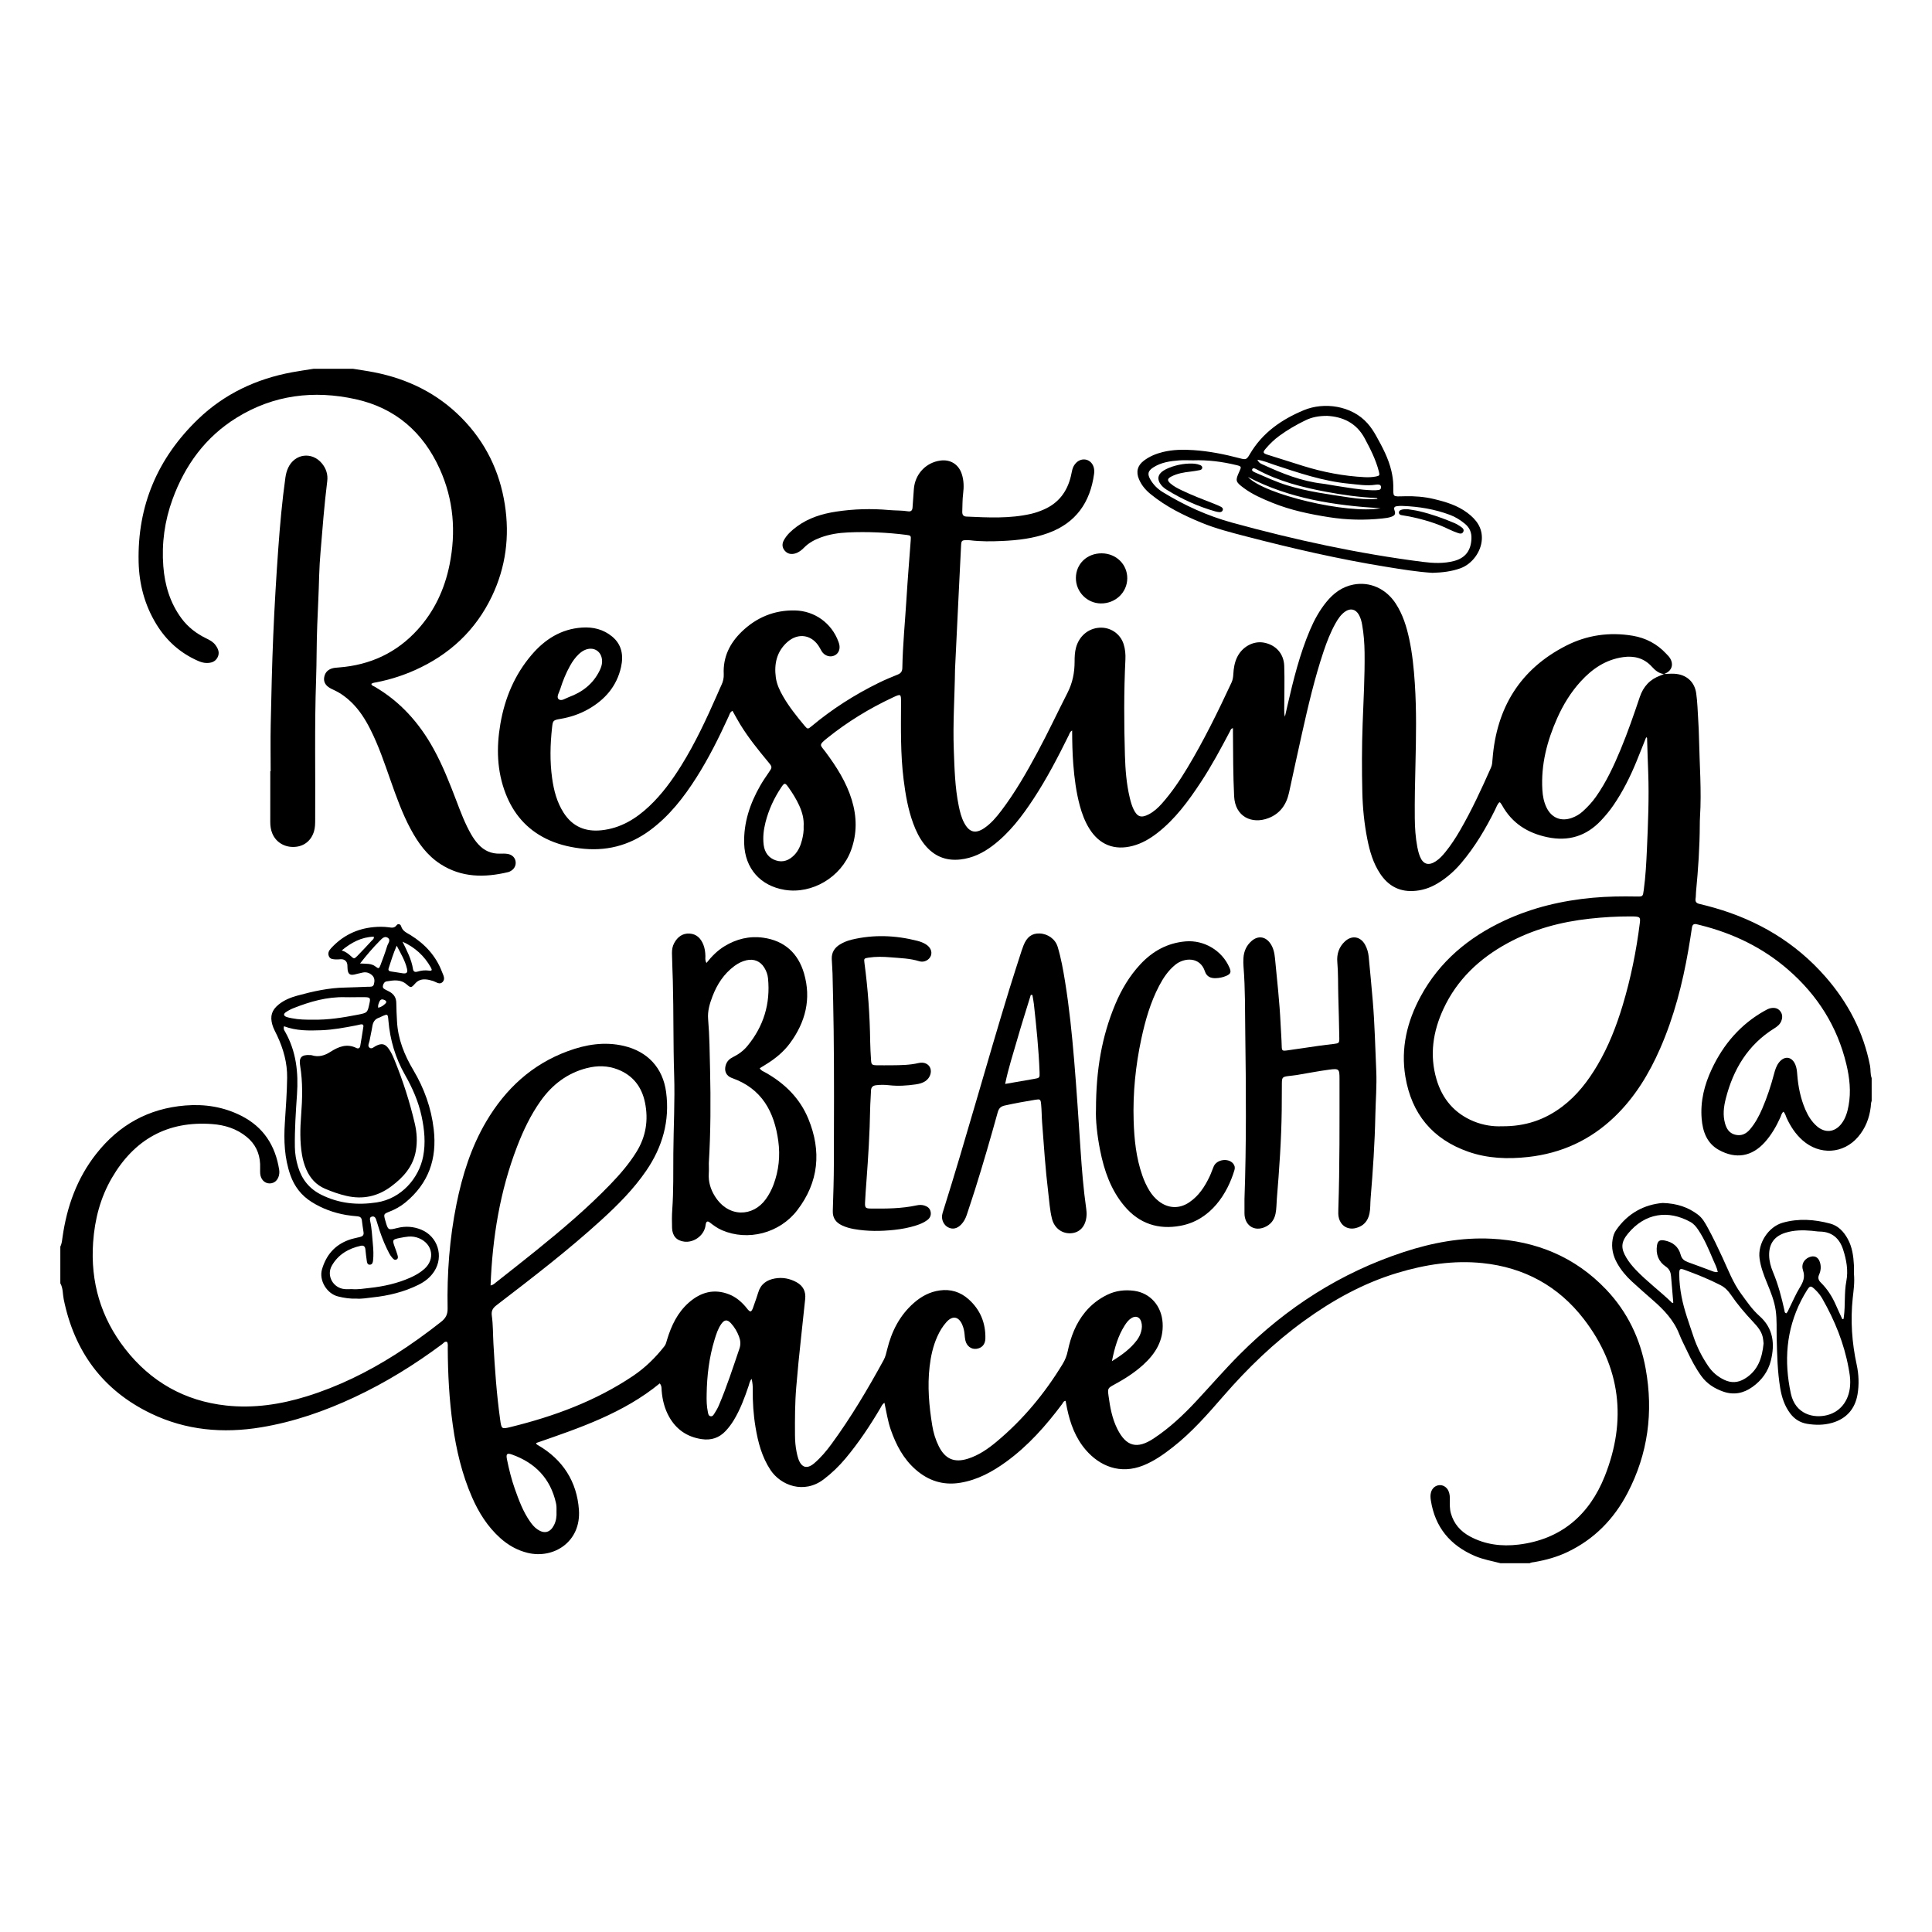
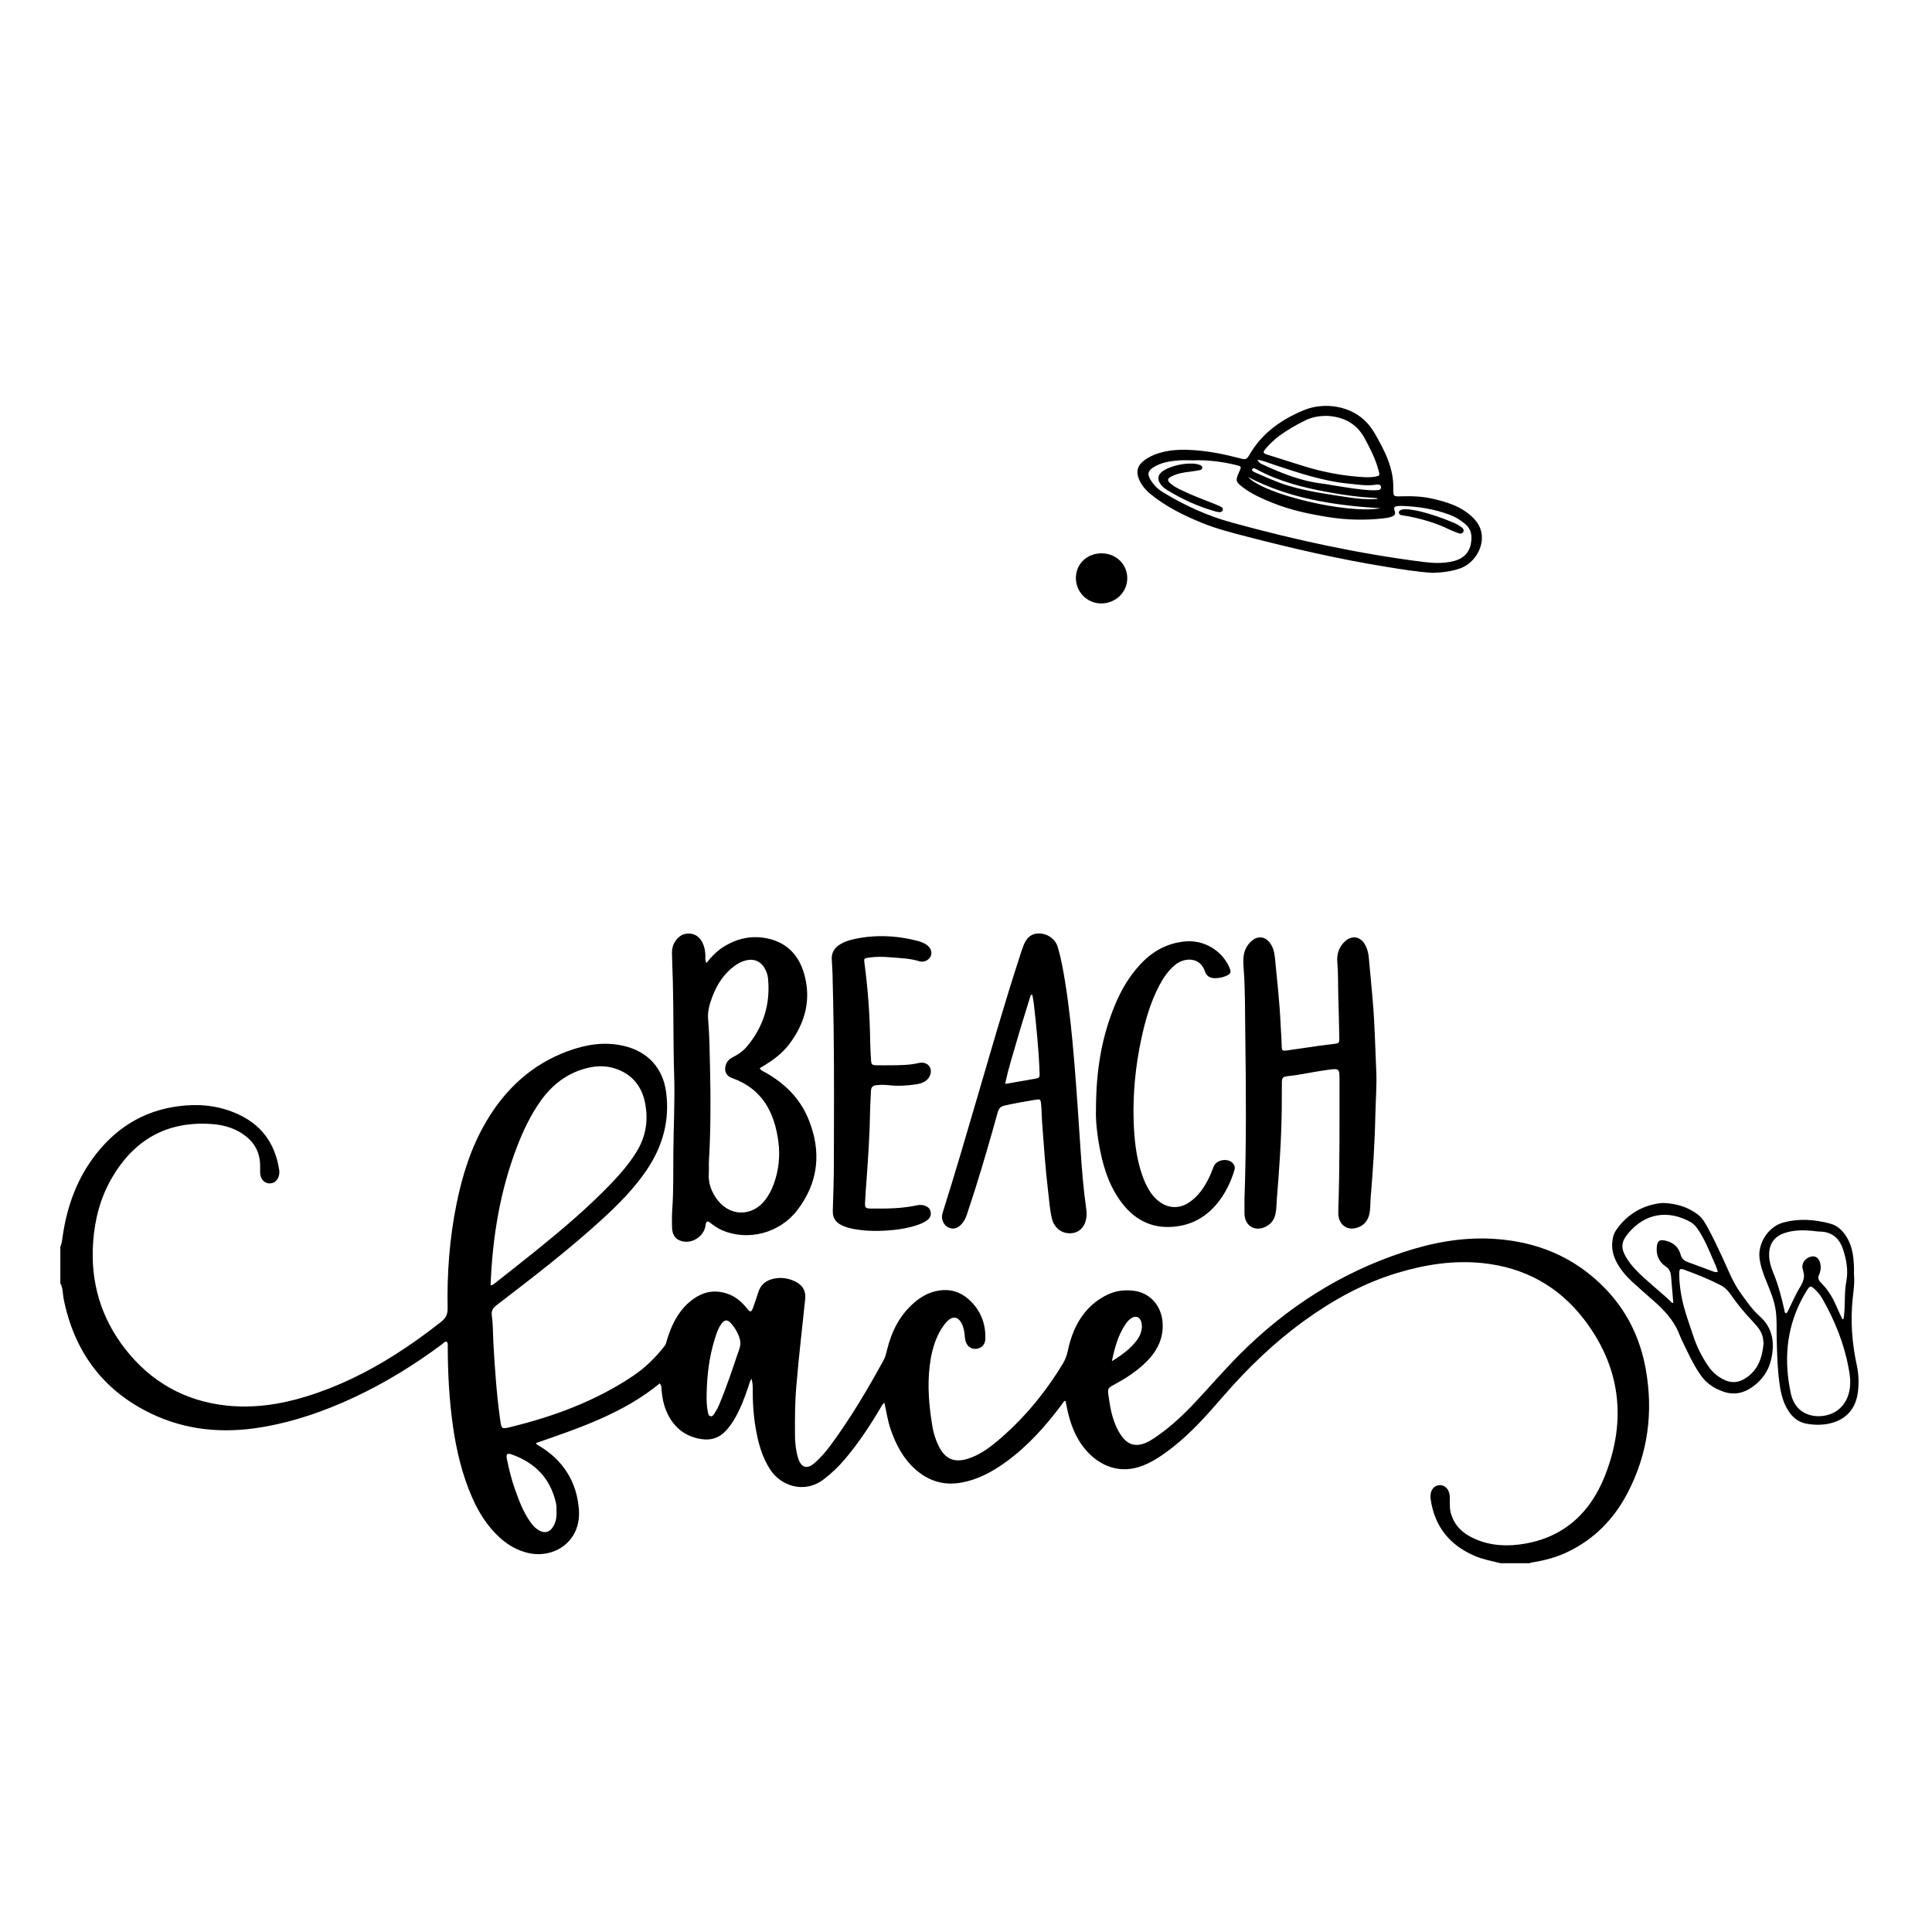
<svg xmlns="http://www.w3.org/2000/svg" version="1.1" id="Layer_1" x="0px" y="0px" width="2000px" height="2000px" viewBox="0 0 2000 2000" xml:space="preserve">
  <g>
-     <path fill-rule="evenodd" clip-rule="evenodd" d="M1937.546,1139.649c-0.848,2.066-0.728,4.273-0.992,6.433 c-1.414,11.555-5.554,22.06-13.159,30.909c-15.126,17.598-39.716,19.009-57.271,3.56c-7.366-6.48-12.573-14.461-16.642-23.287 c-0.982-2.13-1.351-4.595-3.293-6.402c-1.918,1.475-2.214,3.751-3.084,5.677c-4.247,9.414-9.34,18.32-16.287,26.01 c-13.258,14.684-29.761,17.623-47.376,7.916c-12.458-6.866-16.808-18.994-17.897-32.441c-1.473-18.133,2.864-35.173,10.521-51.43 c12.044-25.587,29.686-46.188,54.563-60.182c2.094-1.179,4.181-2.382,6.6-2.801c3.679-0.638,7.031-0.066,9.511,2.961 c2.617,3.198,2.681,6.816,1.198,10.505c-1.372,3.409-4.12,5.562-7.134,7.436c-27.401,17.035-42.634,42.517-50.352,73.06 c-2.092,8.276-3.104,16.75-0.728,25.278c1.563,5.607,4.327,10.116,10.241,11.711c6.405,1.727,11.536-0.618,15.702-5.556 c5.412-6.417,9.313-13.72,12.607-21.375c5.021-11.662,8.987-23.686,12.221-35.958c1.119-4.237,2.396-8.432,5.192-11.936 c5.679-7.119,13.288-6.069,16.835,2.338c1.377,3.261,1.702,6.732,1.976,10.242c0.967,12.488,3.398,24.658,8.365,36.227 c2.787,6.493,6.437,12.418,11.786,17.148c8.545,7.556,18.675,6.61,25.654-2.481c4.228-5.509,6.115-11.972,7.351-18.719 c2.649-14.498,1.05-28.812-2.33-42.89c-9.379-39.078-29.917-71.426-60.147-97.711c-26.425-22.976-57.077-37.693-90.887-46.162 c-1.271-0.318-2.543-0.637-3.819-0.942c-2.924-0.7-4.503,0.313-4.961,3.432c-1.145,7.776-2.393,15.542-3.732,23.287 c-6.059,34.99-14.91,69.205-29.164,101.825c-11.555,26.438-26.376,50.802-47.392,70.942c-25.02,23.972-54.836,37.625-89.27,41.442 c-21.112,2.341-41.97,1.59-62.137-5.49c-36.959-12.979-58.579-39.229-64.982-77.697c-4.897-29.4,1.754-57.001,15.698-82.836 c19.63-36.371,49.794-61.447,86.852-78.702c29.038-13.52,59.72-20.729,91.538-23.639c15.039-1.374,30.07-1.57,45.138-1.283 c6.657,0.126,6.633,0.024,7.553-6.724c1.924-14.083,2.651-28.283,3.284-42.441c1.179-26.401,2.294-52.837,1.328-79.274 c-0.421-11.569-0.854-23.136-1.145-34.708c-0.013-0.583,0.115-1.294-0.983-1.681c-3.37,8.432-6.678,16.91-10.136,25.328 c-6.492,15.801-14.117,31.015-23.807,45.137c-3.842,5.599-8.169,10.777-12.829,15.723c-15.251,16.178-33.653,21.785-55.388,17.262 c-20.564-4.28-36.79-14.503-47.091-33.235c-0.518-0.939-1.209-1.784-1.854-2.645c-0.1-0.135-0.385-0.132-0.935-0.299 c-2.047,2.134-3.017,5.063-4.338,7.732c-9.729,19.646-20.834,38.407-35.067,55.188c-7.125,8.401-15.28,15.6-24.765,21.24 c-7.833,4.658-16.215,7.36-25.419,7.719c-14.746,0.576-25.664-5.887-33.647-17.813c-7.31-10.916-10.882-23.296-13.403-36.01 c-3.152-15.891-4.753-31.981-5.139-48.153c-0.56-23.596-0.552-47.208,0.302-70.794c0.887-24.664,2.329-49.313,2.022-74.001 c-0.12-9.598-0.824-19.198-2.489-28.689c-0.645-3.682-1.572-7.292-3.43-10.544c-3.37-5.909-8.868-7.11-14.396-3.139 c-4.354,3.131-7.267,7.518-9.835,12.124c-5.133,9.196-8.935,18.975-12.271,28.926c-9.316,27.798-15.953,56.313-22.358,84.881 c-4.589,20.46-8.975,40.967-13.449,61.454c-2.699,12.348-9.307,21.711-21.33,26.307c-17.093,6.532-34.46-1.366-35.483-22.669 c-1.052-21.838-1.055-43.676-1.209-65.521c-0.011-1.517,0-3.035,0-4.919c-2.19,0.305-2.44,1.983-3.053,3.143 c-9.483,17.977-19.08,35.895-30.281,52.879c-12.788,19.387-26.434,38.083-45.01,52.512c-7.646,5.938-15.899,10.777-25.379,13.282 c-19.041,5.033-34.619-1.178-44.991-17.897c-4.543-7.322-7.539-15.274-9.771-23.521c-3.837-14.178-5.69-28.663-6.826-43.292 c-0.885-11.332-1.116-22.667-1.17-34.687c-2.369,1.247-2.702,3.275-3.467,4.829c-11.131,22.545-22.703,44.849-36.529,65.888 c-11.925,18.147-24.966,35.388-42.492,48.623c-9.895,7.473-20.76,12.79-33.355,14.157c-15.211,1.653-27.396-3.586-36.9-15.396 c-5.269-6.545-8.856-14.004-11.746-21.838c-5.408-14.655-8.008-29.917-9.948-45.338c-3.34-26.539-2.79-53.199-2.684-79.849 c0.037-9.182-0.082-9.234-8.54-5.278c-24.251,11.346-46.944,25.217-67.826,42c-9.434,7.583-7.298,6.98-1.89,14.262 c11.387,15.333,21.631,31.265,27.262,49.753c5.319,17.463,5.575,34.842-0.754,52.1c-10.221,27.866-40.18,45.704-68.752,41.013 c-25.162-4.129-41.112-22.208-41.892-47.85c-0.658-21.62,5.968-41.33,16.543-59.87c2.593-4.546,5.547-8.898,8.519-13.213 c4.235-6.15,4.274-6.072-0.307-11.603c-10.316-12.458-20.494-25.032-28.951-38.871c-2.718-4.446-5.157-9.063-7.888-13.891 c-2.639,1.258-3.068,3.746-3.994,5.764c-9.927,21.672-20.499,43.012-33.301,63.151c-13.198,20.761-28.153,39.999-48.207,54.797 c-21.854,16.124-46.144,22.095-72.988,18.569c-12.02-1.579-23.555-4.518-34.465-9.899c-20.212-9.965-33.805-25.866-41.873-46.65 c-9.13-23.515-9.677-47.798-5.464-72.29c4.566-26.545,14.712-50.765,32.319-71.396c13.672-16.018,30.465-26.782,52.117-28.255 c11.535-0.786,22.241,1.84,31.255,9.292c10.091,8.34,11.879,19.599,9.214,31.591c-4.396,19.782-16.606,33.801-33.943,43.642 c-9.02,5.119-18.728,8.312-28.955,10.051c-7.539,1.282-7.709,1.732-8.521,9.081c-1.925,17.438-2.344,34.873,0.075,52.287 c1.755,12.642,4.918,24.86,11.919,35.775c9.233,14.398,22.59,19.898,39.271,18.112c19.587-2.1,35.418-11.722,49.407-24.922 c13.133-12.395,23.642-26.88,33.133-42.139c14.585-23.441,26.155-48.417,37.264-73.623c1.408-3.198,2.742-6.435,4.253-9.584 c1.736-3.622,2.605-7.351,2.408-11.396c-0.865-17.585,6.277-31.966,18.565-43.855c15.272-14.771,33.656-22.466,55.08-22.035 c20.483,0.412,38.045,13.127,45.08,32.356c0.447,1.225,0.861,2.492,1.051,3.775c0.657,4.444-1.033,8.197-4.431,10.138 c-3.674,2.096-8.125,1.592-11.615-1.295c-2.087-1.728-3.133-4.146-4.418-6.431c-7.552-13.437-22.152-16.033-33.665-5.651 c-10.839,9.776-13.612,22.528-11.732,36.451c0.945,6.987,3.924,13.377,7.44,19.488c6.24,10.849,14.038,20.562,22.001,30.142 c3.488,4.193,3.699,4.12,7.77,0.725c21.245-17.73,44.415-32.5,69.22-44.695c6.464-3.177,13.132-5.959,19.817-8.649 c3.307-1.331,4.667-3.339,4.728-6.898c0.424-23.814,2.804-47.518,4.264-71.275c1.243-20.268,2.919-40.508,4.417-60.759 c0.358-4.831,0.19-5.059-4.74-5.673c-19.986-2.496-40.048-3.406-60.169-2.51c-9.628,0.428-19.133,1.867-28.243,5.228 c-6.409,2.363-12.351,5.507-17.209,10.473c-2.614,2.672-5.541,5.002-9.215,6.065c-4.101,1.185-7.863,0.539-10.761-2.796 c-2.927-3.373-3.023-7.203-0.942-10.985c3.233-5.868,8.176-10.205,13.47-14.115c12.095-8.93,26.023-13.188,40.654-15.42 c18.214-2.781,36.514-3.268,54.88-1.615c6.521,0.587,13.107,0.27,19.605,1.321c3.022,0.49,4.386-1.019,4.562-4.032 c0.374-6.322,0.891-12.633,1.356-18.949c1.144-15.535,12.44-27.635,27.612-29.583c10.239-1.315,18.596,3.882,21.897,13.646 c2.295,6.783,2.363,13.753,1.483,20.746c-0.769,6.095-0.633,12.213-0.875,18.322c-0.117,2.983,0.76,5.128,4.268,5.285 c22.479,1.004,44.963,2.255,67.174-2.892c4.486-1.04,8.797-2.602,13.009-4.442c15.152-6.619,24.05-18.352,27.905-34.188 c0.568-2.335,0.943-4.717,1.545-7.041c0.723-2.798,2.09-5.278,4.193-7.299c6.133-5.886,15.271-3.58,17.863,4.49 c0.752,2.345,0.813,4.755,0.491,7.14c-4.014,29.528-18.747,50.737-47.403,61.25c-15.384,5.642-31.413,7.503-47.588,8.238 c-11.119,0.505-22.284,0.65-33.387-0.725c-1.079-0.134-2.183-0.146-3.273-0.143c-5.165,0.012-5.763,0.449-6.024,5.427 c-0.861,16.354-1.638,32.714-2.436,49.072c-1.25,25.738-2.493,51.477-3.742,77.214c-0.033,0.654-0.086,1.31-0.094,1.964 c-0.336,27.741-2.329,55.468-1.285,83.214c0.728,19.406,1.176,38.875,5.081,58.02c1.27,6.222,2.751,12.402,5.813,18.023 c5.341,9.805,11.799,11.283,20.926,4.987c6.94-4.787,12.282-11.158,17.312-17.771c14.455-19.024,26.261-39.712,37.564-60.693 c10.882-20.2,20.6-40.994,31.025-61.422c5.262-10.311,7.334-20.875,7.34-32.135c0.003-5.041,0.159-10.048,1.541-14.943 c3.281-11.6,12.43-19.387,23.861-20.281c11.354-0.886,21.762,5.98,25.295,16.819c1.71,5.246,2.171,10.682,1.901,16.184 c-1.608,32.975-1.475,65.975-0.501,98.95c0.438,14.798,1.55,29.673,5.045,44.199c0.971,4.044,2.081,8.039,3.897,11.801 c3.81,7.896,7.91,9.302,15.767,5.208c5.295-2.758,9.641-6.739,13.586-11.185c10.05-11.324,18.469-23.81,26.264-36.744 c17.167-28.491,31.736-58.326,45.776-88.437c1.332-2.854,1.729-5.798,1.897-8.885c0.319-5.918,1.248-11.74,3.819-17.166 c5.188-10.954,16.84-17.362,27.801-15.323c12.229,2.277,20.627,11.234,21.067,24.098c0.515,15.054,0.039,30.142-0.003,45.216 c-0.005,2.398,0,4.798,0.729,7.363c0.87-3.84,1.731-7.682,2.611-11.519c6.115-26.635,12.665-53.14,23.407-78.394 c4.386-10.306,9.749-20.049,16.825-28.759c7.358-9.049,16.196-15.785,28.02-18.082c17.01-3.304,33.719,4.102,43.85,19.662 c7.283,11.184,11.167,23.667,13.935,36.539c3.265,15.189,4.796,30.592,5.822,46.1c1.832,27.738,1.329,55.488,0.67,83.212 c-0.448,18.785-0.883,37.563-0.707,56.347c0.094,10.042,0.771,20.084,2.646,29.98c0.609,3.204,1.434,6.421,2.62,9.45 c3.29,8.382,9.015,10.079,16.604,5.063c3.868-2.556,6.949-5.972,9.85-9.544c5.66-6.975,10.553-14.481,15.048-22.236 c12.182-21.019,22.329-43.042,32.158-65.224c1.282-2.896,1.341-5.893,1.581-8.949c4.136-52.878,28.51-92.868,76.21-117.172 c21.552-10.981,44.879-14.305,68.872-10.262c13.492,2.273,25.217,8.398,34.633,18.552c0.447,0.48,0.879,0.978,1.351,1.431 c6.413,6.162,7.067,15.737-3.626,19.67c-5.351-0.629-9.072-3.809-12.549-7.636c-8.019-8.832-18.193-11.517-29.742-9.884 c-18.005,2.544-32,12.104-43.946,25.202c-10.255,11.246-18.089,24.083-24.256,37.919c-10.537,23.625-16.935,48.141-15.39,74.303 c0.379,6.401,1.536,12.583,4.347,18.352c5.218,10.712,15.118,14.682,26.243,10.612c4.139-1.514,7.919-3.675,11.196-6.652 c5.021-4.565,9.641-9.469,13.575-15.041c10.78-15.271,18.586-32.083,25.715-49.249c7.371-17.757,13.632-35.921,19.763-54.131 c3.642-10.815,10.561-18.42,21.411-22.291c1.228-0.438,2.4-1.031,3.602-1.551c3.489-0.11,6.989-0.443,10.468-0.288 c12.349,0.556,21.18,7.964,22.935,20.225c1.327,9.261,1.494,18.691,2.103,28.051c0.395,6.097,0.67,12.222,0.79,18.309 c0.536,27.265,2.756,54.514,1.031,81.808c-0.164,2.614-0.202,5.239-0.212,7.858c-0.077,23.157-1.668,46.228-3.877,69.267 c-0.229,2.389-0.112,4.823-0.482,7.184c-0.513,3.253,0.771,4.836,3.896,5.566c5.313,1.242,10.597,2.624,15.839,4.132 c44.944,12.926,83.738,35.907,114.668,71.249c23.289,26.61,39.322,57.027,46.16,92.009c0.84,4.299,0.123,8.761,1.723,12.925 C1937.546,1123.914,1937.546,1131.782,1937.546,1139.649z M1554.594,1165.913c24.531,0.278,44.76-6.807,62.768-20.461 c15.228-11.55,26.604-26.404,36.237-42.7c11.523-19.491,19.675-40.442,26.18-62.038c8.391-27.87,14.136-56.322,17.756-85.198 c0.726-5.792,0.135-6.415-5.589-6.789c-1.304-0.085-2.62-0.053-3.929-0.058c-14.209-0.051-28.366,0.805-42.483,2.357 c-29.818,3.277-58.398,10.896-84.846,25.304c-29.141,15.873-52.417,37.716-66.531,68.245c-10.788,23.334-14.456,47.633-7.11,72.678 c5.979,20.375,18.62,35.385,38.574,43.576C1535.464,1164.87,1545.809,1166.321,1554.594,1165.913z M831.919,855.499 c0.498-7.726-1.46-14.812-4.579-21.649c-3.09-6.774-7.018-13.059-11.347-19.09c-3.291-4.586-4.001-4.552-7.299,0.38 c-7.453,11.157-12.997,23.208-16.281,36.22c-1.931,7.647-2.849,15.485-1.844,23.356c0.995,7.767,5.151,13.536,12.684,16.001 c7.368,2.414,13.722-0.165,18.983-5.574c4.228-4.347,6.541-9.757,8-15.524C831.419,864.962,832.169,860.217,831.919,855.499z M623.281,684.915c0.167-10.538-8.791-16.332-18.304-11.842c-2.19,1.034-4.088,2.472-5.843,4.13 c-3.685,3.479-6.544,7.568-8.999,11.966c-4.261,7.639-7.551,15.703-10.145,24.038c-1.078,3.464-4.125,8.091-1.932,10.351 c2.807,2.891,7.267-0.627,10.754-1.899c13.992-5.107,25.181-13.68,31.866-27.38C622.124,691.323,623.253,688.269,623.281,684.915z" />
    <path fill-rule="evenodd" clip-rule="evenodd" d="M1553.351,1618.256c-8.843-2.343-17.905-3.82-26.416-7.453 c-25.74-10.99-41.44-29.839-45.752-57.752c-0.438-2.819-0.587-5.666,0.256-8.446c1.249-4.116,4.472-6.806,8.474-7.165 c3.837-0.343,7.624,1.923,9.455,5.785c1.439,3.04,1.576,6.312,1.52,9.617c-0.074,4.586-0.213,9.186,1.041,13.672 c3.063,10.957,9.988,18.766,19.858,24.066c15.79,8.475,32.792,10.5,50.263,8.383c44.12-5.345,73.329-30.933,89.191-70.815 c22.968-57.748,16.572-113.022-21.722-162.705c-26.269-34.082-61.71-53.444-104.85-57.886 c-30.041-3.094-59.253,1.488-87.924,10.104c-35.335,10.619-67.123,28.236-96.882,49.796 c-30.954,22.425-58.202,48.753-83.231,77.566c-16.321,18.79-32.716,37.591-52.45,53.047c-9.476,7.423-19.216,14.356-30.524,18.908 c-24.128,9.718-45.248,0.638-59.548-15.885c-10.726-12.396-16.206-27.297-19.503-43.12c-0.531-2.556-0.995-5.127-1.513-7.815 c-2.23,0.213-2.702,2.132-3.649,3.398c-16.697,22.308-35.012,43.048-57.687,59.555c-14.455,10.521-29.853,18.948-47.813,21.868 c-17.597,2.861-32.834-2.066-46.074-13.672c-12.712-11.14-20.245-25.535-25.725-41.224c-3.109-8.895-4.464-18.202-6.563-27.883 c-2.346,1.393-3.056,3.504-4.099,5.274c-10.775,18.287-22.511,35.918-36.138,52.218c-6.738,8.06-14.243,15.325-22.662,21.711 c-20.589,15.624-44.578,6.188-55.072-9.68c-8.919-13.485-12.868-28.573-15.481-44.167c-2.174-12.952-3.028-26.024-2.882-39.158 c0.037-3.49-0.178-6.943-1.184-11.011c-2.07,2.523-2.374,5.149-3.167,7.491c-4.136,12.229-8.599,24.3-15.348,35.396 c-2.396,3.937-5.114,7.59-8.262,10.968c-6.811,7.315-15.146,9.997-24.926,8.542c-15.057-2.238-26.357-9.979-33.771-23.267 c-4.652-8.344-6.888-17.416-7.647-26.893c-0.188-2.345,0.233-4.845-1.961-7.533c-37.655,30.892-82.981,46.135-127.988,61.729 c0.325,1.538,1.205,1.805,1.953,2.237c25.76,14.934,40.285,37.783,42.353,66.907c2.358,33.16-26.185,51.08-53.014,44.578 c-10.852-2.629-20.237-7.974-28.518-15.423c-13.1-11.785-22.19-26.308-29.172-42.291c-10.401-23.815-16.263-48.869-19.854-74.483 c-3.702-26.422-5.128-53.017-5.229-79.688c-0.008-2.151,0.397-4.375-0.682-6.478c-2.399-0.946-3.555,1.121-5.005,2.203 c-28.456,21.224-58.512,39.83-90.672,54.904c-30.983,14.523-63.071,25.697-96.974,31.292c-39.407,6.504-77.673,3.11-113.882-14.311 c-49.957-24.035-79.324-64.202-90.338-118.241c-1.126-5.523-0.58-11.418-3.51-16.559c0-12.676,0-25.35,0-38.026 c1.646-3.185,1.845-6.695,2.339-10.151c4.5-31.495,15.003-60.641,34.824-85.836c23.476-29.845,54.017-46.951,92.188-50.05 c20.299-1.647,39.633,1.428,57.845,10.601c23.106,11.636,35.479,30.93,39.376,56.097c0.198,1.279,0.209,2.624,0.067,3.911 c-0.684,6.124-4.738,10.139-10.07,10.079c-5.225-0.058-9.298-4.326-9.68-10.414c-0.202-3.265,0.083-6.558-0.074-9.828 c-0.547-11.286-5.036-20.628-13.827-27.869c-10.374-8.544-22.65-12.357-35.676-13.338c-46.365-3.496-80.758,15.948-103.93,55.719 c-11.974,20.549-17.77,42.977-19.429,66.704c-2.874,41.051,7.967,77.995,33.162,110.321c26.515,34.021,61.642,53.938,104.56,58.614 c28.334,3.087,56.207-1.068,83.442-9.522c32.577-10.112,62.864-25.019,91.589-43.249c16.431-10.429,32.184-21.81,47.475-33.857 c4.686-3.69,6.858-7.571,6.741-13.777c-0.693-36.352,1.969-72.477,9.193-108.16c6.057-29.917,15.107-58.815,30.714-85.314 c19.952-33.874,47.32-59.297,84.593-72.998c18.713-6.88,37.974-10.056,57.887-5.397c24.672,5.773,40.478,22.692,43.815,47.882 c3.939,29.739-3.762,56.701-20.562,81.275c-13.168,19.26-29.547,35.611-46.69,51.235c-34.433,31.388-71.364,59.715-108.292,88.034 c-3.875,2.972-5.603,5.75-4.885,10.927c1.318,9.5,1.115,19.169,1.651,28.762c1.468,26.174,3.29,52.297,6.907,78.276 c1.433,10.276,1.368,10.483,11.113,8.086c44.84-11.028,87.705-26.823,126.343-52.733c12.643-8.478,23.35-18.982,32.708-30.935 c1.546-1.977,1.957-4.336,2.656-6.627c4.453-14.63,10.832-28.17,22.584-38.493c12.306-10.812,26.163-14.65,41.865-8.406 c6.601,2.625,11.988,7.118,16.638,12.467c0.863,0.988,1.602,2.082,2.474,3.055c2.586,2.876,3.514,2.767,5.023-0.613 c0.534-1.193,0.902-2.461,1.329-3.701c1.488-4.34,3.145-8.63,4.42-13.03c2.567-8.846,8.793-13.229,17.447-14.736 c7.832-1.366,15.289,0.084,22.185,3.843c6.806,3.709,9.897,9.586,9.044,17.431c-1.44,13.24-2.771,26.493-4.244,39.729 c-1.91,17.144-3.567,34.306-5.007,51.499c-1.391,16.582-1.41,33.164-1.306,49.767c0.038,5.914,0.505,11.787,1.703,17.583 c0.484,2.349,0.992,4.719,1.792,6.972c3.271,9.191,9.033,10.799,16.431,4.493c6.851-5.841,12.612-12.723,17.913-19.963 c20.181-27.557,37.546-56.863,53.911-86.794c1.925-3.521,2.755-7.335,3.689-11.15c4.581-18.689,12.968-35.219,27.638-48.085 c7.699-6.751,16.418-11.486,26.747-12.917c11.33-1.572,21.333,1.538,29.743,8.998c12.13,10.766,17.882,24.541,17.519,40.763 c-0.137,6.172-3.679,10.019-9.372,10.693c-5.318,0.629-9.956-2.847-11.316-8.678c-0.494-2.114-0.667-4.313-0.854-6.485 c-0.283-3.297-1.011-6.491-2.277-9.525c-3.712-8.898-10.157-10.076-16.533-2.948c-3.959,4.423-6.984,9.502-9.409,14.915 c-4.421,9.868-6.709,20.307-7.949,30.982c-2.394,20.575-0.579,40.993,2.744,61.308c1.203,7.343,3.37,14.488,6.695,21.182 c6.628,13.331,16.078,17.455,30.232,12.979c11.228-3.551,20.771-10.189,29.692-17.635c27.437-22.9,49.912-50.051,68.438-80.546 c2.519-4.148,4.216-8.528,5.213-13.318c3.064-14.711,8.313-28.508,18.022-40.275c6.355-7.705,14.065-13.671,23.061-18.009 c8.754-4.222,18.019-5.268,27.504-4.022c16.837,2.212,28.566,15.688,29.608,33.321c1.074,18.213-7.476,31.87-20.321,43.482 c-8.963,8.103-19.109,14.531-29.714,20.27c-6.861,3.71-6.976,4.095-5.94,11.825c1.575,11.729,3.689,23.304,9.046,34.033 c9.13,18.281,20.433,21.292,37.532,10.016c16.533-10.9,30.818-24.366,44.258-38.78c15.044-16.138,29.499-32.862,45.072-48.466 c48.305-48.399,104.5-84.489,169.68-105.842c29.445-9.646,59.686-15.345,90.869-13.771c46.201,2.332,86.378,18.717,118.592,52.528 c22.007,23.101,35.339,50.865,40.987,82.123c8.104,44.859,2.409,87.957-18.766,128.544c-14.031,26.896-34.331,47.763-61.937,61.012 c-10.909,5.235-22.47,8.441-34.364,10.498c-1.712,0.296-3.494,0.298-5.052,1.224 C1573.455,1618.256,1563.402,1618.256,1553.351,1618.256z M507.837,1330.722c2.835-0.537,4.163-2.065,5.671-3.258 c14.051-11.111,28.174-22.135,42.098-33.404c26.504-21.448,52.53-43.454,76.229-68.033c10.007-10.379,19.437-21.273,27.074-33.628 c9.809-15.873,12.47-32.981,8.79-51.01c-3.32-16.278-12.484-28.201-28.3-34.335c-10.335-4.008-21.109-4.071-31.605-1.436 c-20.334,5.107-36.12,17.134-48.154,34.101c-10.303,14.524-17.913,30.497-24.295,47.056 C517.563,1232.924,509.758,1280.98,507.837,1330.722z M576.089,1564.888c0-1.745,0.073-3.493-0.024-5.233 c-0.072-1.3-0.282-2.606-0.57-3.879c-5.709-25.155-21.345-41.37-45.285-49.962c-5.456-1.959-6.574-0.79-5.344,5.196 c2.107,10.267,4.595,20.455,8.109,30.332c4.17,11.718,8.457,23.417,15.692,33.729c2.142,3.056,4.46,5.924,7.568,8.073 c7.143,4.948,13.282,3.483,17.246-4.27C575.712,1574.506,576.355,1569.752,576.089,1564.888z M731.526,1443.458 c-0.136,6.117-0.042,12.215,1.249,18.236c0.369,1.72,0.542,3.724,2.447,4.299c2.414,0.729,3.494-1.434,4.494-2.999 c1.642-2.563,3.196-5.226,4.386-8.018c8.222-19.274,14.664-39.199,21.394-59.019c1.4-4.123,1.101-8.101-0.397-12.146 c-1.924-5.187-4.631-9.868-8.366-13.929c-3.799-4.128-6.738-3.987-10.039,0.655c-3.46,4.866-5.229,10.523-6.955,16.159 C734.081,1405.192,731.81,1424.184,731.526,1443.458z M1151.051,1409.083c10.604-6.528,19.265-12.926,25.887-21.758 c1.974-2.632,3.43-5.549,4.319-8.729c0.955-3.42,1.207-6.908,0.157-10.306c-1.581-5.114-5.696-6.576-10.223-3.763 c-3.031,1.885-5.083,4.704-6.963,7.662C1157.354,1383.006,1153.891,1395.035,1151.051,1409.083z" />
-     <path fill-rule="evenodd" clip-rule="evenodd" d="M365.354,381.744c7.312,1.202,14.656,2.209,21.921,3.64 c34.734,6.845,65.299,21.671,90.429,47.09c24.832,25.114,39.545,55.32,44.925,89.951c5.087,32.753,1.021,64.546-13.31,94.63 c-16.972,35.633-44.172,60.831-80.077,76.79c-12.612,5.606-25.732,9.728-39.294,12.418c-1.856,0.368-3.873,0.424-5.526,1.667 c0.324,1.904,2.062,2.156,3.286,2.867c26.643,15.47,46.31,37.555,61.064,64.306c9.529,17.274,16.702,35.579,23.709,53.963 c4.511,11.838,8.942,23.722,15.314,34.744c2.082,3.601,4.444,6.989,7.247,10.094c6.083,6.748,13.572,10.049,22.673,9.795 c2.61-0.073,5.278-0.154,7.835,0.282c4.762,0.809,7.765,3.976,8.241,8.116c0.484,4.219-1.702,7.949-5.905,10.022 c-0.584,0.288-1.202,0.545-1.835,0.696c-24.396,5.805-48.176,5.826-70.124-8.358c-13.777-8.904-23.073-21.814-30.722-36.029 c-8.625-16.033-14.74-33.114-20.77-50.221c-6.389-18.133-12.492-36.377-21.237-53.573c-5.178-10.18-11.24-19.729-19.525-27.742 c-5.23-5.061-11.007-9.281-17.609-12.378c-2.166-1.015-4.402-2.027-6.293-3.456c-3.147-2.378-4.829-5.656-4.191-9.721 c0.696-4.453,3.132-7.616,7.45-9.164c2.495-0.894,5.117-1.024,7.74-1.225c32.379-2.458,59.962-15.178,81.755-39.352 c17.213-19.092,27.75-41.738,32.828-66.879c6.896-34.153,4.26-67.476-10.191-99.37c-17.229-38.028-45.998-63.058-86.941-72.089 c-43.218-9.535-84.872-4.568-123.104,19.056c-32.308,19.962-53.515,49.02-66.454,84.375c-8.228,22.484-11.447,45.754-9.594,69.596 c1.514,19.486,6.961,37.75,18.733,53.751c6.766,9.197,15.527,15.881,25.721,20.819c3.558,1.725,7.055,3.556,9.476,6.831 c2.856,3.869,4.671,8.033,2.238,12.78c-2.401,4.679-6.651,5.936-11.567,5.84c-3.138-0.062-6.019-1.009-8.831-2.247 c-18.383-8.091-32.647-20.925-43.052-37.993c-11.997-19.679-17.743-41.309-18.282-64.197 c-1.377-58.333,19.678-107.65,61.506-147.911c27.181-26.161,60.101-41.667,97.11-48.549c7.496-1.393,15.054-2.452,22.585-3.666 C338.256,381.744,351.805,381.744,365.354,381.744z" />
-     <path fill-rule="evenodd" clip-rule="evenodd" d="M369.002,1344.328c-6.742,0.258-12.957-0.73-19.145-2.276 c-11.572-2.893-19.854-16.669-16.519-28.058c4.296-14.643,13.032-24.931,27.318-30.28c3.859-1.446,7.987-2.191,12.012-3.183 c2.714-0.668,4.187-1.977,3.64-5.081c-0.72-4.079-1.158-8.207-1.737-12.312c-0.354-2.525-1.818-3.765-4.377-3.999 c-3.914-0.357-7.841-0.708-11.712-1.367c-12.84-2.186-24.89-6.58-35.938-13.525c-10.56-6.64-17.774-15.961-21.918-27.722 c-6.228-17.663-6.94-35.88-5.748-54.333c1.001-15.465,2.158-30.916,2.366-46.434c0.206-15.462-3.827-29.773-10.294-43.587 c-1.756-3.753-3.871-7.345-5.021-11.373c-2.541-8.896-0.62-15.148,6.56-20.942c5.726-4.619,12.447-7.303,19.411-9.209 c16.232-4.442,32.58-8.091,49.59-8.333c7.838-0.111,15.702-0.591,23.557-0.837c2.299-0.072,5.212,0.517,6.026-2.607 c0.844-3.233,0.942-6.59-1.777-9.178c-2.686-2.56-5.974-3.636-9.644-2.941c-2.995,0.567-5.925,1.48-8.913,2.106 c-4.244,0.89-6.187-0.438-6.851-4.708c-0.526-3.371,0.618-7.266-2.521-9.809c-2.813-2.278-6.33-0.911-9.531-1.132 c-2.86-0.199-5.885-0.047-7.323-3.207c-1.482-3.266-0.024-5.95,2.15-8.327c11.882-12.98,26.637-20.264,44.117-21.916 c5.215-0.492,10.497-0.516,15.701,0.192c3.11,0.423,5.784,0.983,8.123-2.186c1.447-1.961,4.013-1.086,4.656,1.122 c1.482,5.086,5.823,6.711,9.691,9.101c14.922,9.216,26.317,21.532,32.605,38.109c1.265,3.332,3.727,7.244,0.643,10.463 c-3.065,3.196-6.509,0.085-9.665-0.956c-2.715-0.896-5.419-1.604-8.294-1.74c-4.188-0.195-7.563,1.04-10.457,4.281 c-4.156,4.653-4.466,4.691-8.86,0.88c-6.272-5.437-13.411-4.284-20.546-3.125c-2.356,0.381-3.601,2.372-4.009,4.692 c-0.455,2.58,1.607,3.3,3.316,4.228c1.15,0.625,2.346,1.171,3.492,1.801c4.597,2.52,7.008,6.256,7.063,11.653 c0.063,6.324,0.416,12.645,0.741,18.968c0.949,18.453,7.645,34.937,16.865,50.454c11.33,19.066,18.584,39.246,21.153,61.4 c3.553,30.656-5.365,56-29.367,75.739c-4.94,4.063-10.458,7.093-16.398,9.435c-6.189,2.438-6.211,2.607-4.404,9.185 c0.058,0.21,0.13,0.417,0.191,0.627c2.732,9.525,2.73,9.515,12.501,7.09c8.315-2.064,16.444-1.504,24.397,1.724 c17.215,6.988,23.716,27.546,13.645,43.14c-4.032,6.245-9.621,10.637-16.201,13.912c-15.059,7.499-31.128,11.385-47.75,13.138 C379.979,1343.682,374.361,1344.762,369.002,1344.328z M294.006,1062.383c-0.852,3.019,0.445,4.432,1.259,5.876 c11.401,20.208,13.738,42.087,12.178,64.734c-1.243,18.086-2.448,36.17-2.207,54.323c0.092,7.075,1.301,13.927,3.33,20.628 c3.917,12.941,11.581,22.632,23.968,28.818c18.316,9.146,37.298,11.027,57.345,7.987c25.637-3.888,43.771-25.104,48.154-47.579 c2.724-13.978,1.345-27.832-1.596-41.607c-3.272-15.329-9.526-29.441-17.254-43.009c-9.882-17.349-15.421-36.09-17.096-55.969 c-0.603-7.129-0.64-7.194-7.155-4.246c-0.795,0.36-1.547,0.847-2.374,1.103c-4.537,1.402-6.461,4.66-7.141,9.178 c-0.749,4.96-2.019,9.843-2.858,14.794c-0.414,2.432-2.501,5.422,0.128,7.264c2.204,1.541,4.408-0.914,6.491-1.97 c6.075-3.076,9.594-2.25,13.453,3.294c2.382,3.425,4.081,7.232,5.653,11.073c8.793,21.474,15.856,43.507,21.135,66.103 c2.158,9.242,2.701,18.599,1.104,27.974c-2.793,16.407-12.968,27.722-25.837,37.222c-13.869,10.238-29.175,13.467-45.896,9.648 c-7.67-1.751-15.097-4.373-22.353-7.473c-9.147-3.908-15.272-10.756-19.232-19.648c-2.228-4.997-3.715-10.254-4.612-15.68 c-2.223-13.476-1.904-27.065-0.867-40.543c1.329-17.281,1.799-34.418-1.039-51.595c-1.398-8.451,1.558-11.344,10.022-10.895 c0.652,0.035,1.347-0.021,1.951,0.174c7.055,2.292,13.385,0.366,19.306-3.432c8.445-5.415,17.067-8.953,27.064-4.016 c1.872,0.926,3.514,0.113,3.894-2.102c1.146-6.668,2.255-13.345,3.253-20.039c0.309-2.082-1.047-2.674-2.89-2.313 c-1.5,0.296-2.977,0.712-4.477,1.003c-12.01,2.328-24.039,4.585-36.303,5.045C319.611,1066.997,306.723,1067.176,294.006,1062.383z M364.302,1334.49c6.154,0.542,12.22-0.542,18.284-1.196c14.608-1.58,28.882-4.72,42.382-10.774 c5.217-2.338,10.157-5.176,14.409-8.99c11.158-10.005,8.542-25.546-5.216-31.541c-3.684-1.606-7.561-2.221-11.533-1.852 c-2.816,0.263-5.623,0.774-8.403,1.325c-8.16,1.618-8.304,1.93-5.455,9.787c0.966,2.67,1.992,5.327,2.753,8.056 c0.459,1.64,0.886,3.672-1.2,4.593c-1.995,0.878-3.244-0.68-4.398-1.997c-2.335-2.664-3.791-5.853-5.312-9.003 c-4-8.285-7.18-16.878-9.746-25.706c-0.488-1.677-1.011-3.347-1.595-4.993c-0.748-2.096-2.15-3.433-4.479-2.702 c-2.217,0.695-1.993,2.643-1.606,4.385c1.759,7.928,2.017,16.024,2.807,24.061c0.558,5.663,0.814,11.341,0.187,17.009 c-0.218,1.966-0.818,4.169-3.28,4.263c-2.628,0.099-2.953-2.201-3.229-4.151c-0.546-3.892-1.043-7.793-1.416-11.706 c-0.293-3.077-1.918-4.363-4.835-3.718c-12.703,2.816-23.329,9.045-29.873,20.512c-5.879,10.302,1.131,23.019,12.898,24.298 C359.035,1334.731,361.682,1334.49,364.302,1334.49z M324.168,1055.553c15.574,0.339,30.839-2.146,46.045-5.101 c10.206-1.982,10.198-2.027,12.312-12.03c1.117-5.282,0.638-6.039-5.031-6.156c-6.755-0.139-13.521,0.218-20.272,0.032 c-18.701-0.52-36.192,4.543-53.323,11.299c-2.816,1.111-5.57,2.556-8.063,4.264c-2.562,1.75-2.287,3.675,0.502,4.768 c1.808,0.708,3.773,1.038,5.692,1.426C309.34,1055.533,316.749,1055.649,324.168,1055.553z M372.721,997.394 c6.354,0.438,11.672-0.337,16.164,3.255c2.974,2.377,3.602,2.073,4.977-1.575c2.461-6.521,4.926-13.055,6.942-19.719 c0.84-2.784,4.276-6.352,0.379-8.718c-3.358-2.038-6.144,1.398-8.318,3.582C385.963,981.152,379.636,988.614,372.721,997.394z M416.669,974.826c4.511,9.225,9.299,18.197,10.882,28.447c0.44,2.842,2.31,3.289,4.847,2.51c3.771-1.16,7.591-1.585,11.572-1.006 c3.087,0.449,3.637-0.399,2.092-3.158C439.293,989.531,429.544,980.605,416.669,974.826z M353.758,983.884 c3.834,1.211,6.742,3.296,9.45,5.864c3.188,3.027,3.565,3.012,6.866-0.342c5.031-5.112,9.895-10.39,14.766-15.657 c0.966-1.043,2.553-1.838,2.092-4.099C374.226,970.028,363.73,975.63,353.758,983.884z M410.656,978.976 c-3.706,8.441-5.866,15.888-8.292,23.235c-0.71,2.143,0.174,3.167,2.438,3.456c4.076,0.523,8.116,1.343,12.191,1.89 c3.942,0.531,5.245-0.699,4.313-4.762C419.417,994.551,415.076,987.413,410.656,978.976z M391.43,1043.148 c3.366-0.563,5.525-2.347,7.536-4.271c1.481-1.418,0.971-2.809-0.73-3.603c-2.148-1.003-4.245-1.218-5.408,1.507 C392.07,1038.554,391.151,1040.295,391.43,1043.148z" />
    <path fill-rule="evenodd" clip-rule="evenodd" d="M731.341,996.856c5.576-7.068,11.404-12.888,18.564-17.273 c12.384-7.584,25.851-10.864,40.158-8.874c21.95,3.055,36.153,15.985,42.259,36.955c7.696,26.425,1.521,50.503-14.597,72.34 c-6.587,8.922-15.028,15.78-24.379,21.594c-2.204,1.37-4.421,2.715-6.911,4.242c1.524,2.699,4.14,3.412,6.296,4.633 c19.796,11.219,35.379,26.582,44.078,47.755c13.761,33.491,10.811,65.54-11.509,94.613c-18.337,23.887-51.11,32.169-77.826,20.706 c-4.676-2.006-8.729-4.941-12.687-8.047c-2.196-1.721-3.558-1.209-4.146,1.464c-0.235,1.066-0.306,2.167-0.557,3.227 c-2.224,9.444-12.078,16.312-21.704,15.151c-7.832-0.944-12.374-5.797-12.662-14.145c-0.219-6.325-0.243-12.692,0.202-19 c1.376-19.419,0.963-38.867,1.112-58.299c0.209-27.082,1.712-54.16,0.848-81.237c-1.031-32.319-0.492-64.654-1.363-96.966 c-0.258-9.599-0.725-19.198-0.901-28.805c-0.069-3.788,0.523-7.408,2.369-10.748c3.435-6.216,8.484-10.116,15.809-9.708 c7.408,0.412,11.821,5.112,14.38,11.662c1.435,3.678,1.955,7.586,2.049,11.56C730.273,991.766,729.662,993.986,731.341,996.856z M733.771,1204.164c0,3.185,0.2,6.911-0.04,10.608c-0.564,8.641,1.867,16.468,6.371,23.654 c14.003,22.353,39.442,21.388,52.706,2.875c3.34-4.662,5.968-9.649,7.958-14.994c5.447-14.618,7.013-29.712,4.919-45.106 c-4.132-30.393-17.11-54.374-47.96-65.232c-6.097-2.145-8.382-7.527-6.333-13.691c1.247-3.759,3.839-6.233,7.33-7.95 c5.755-2.826,10.898-6.577,14.966-11.51c16.803-20.386,23.971-43.78,21.356-70.099c-0.396-3.955-1.783-7.661-3.868-11.049 c-4.132-6.709-10.863-9.399-18.563-7.589c-4.551,1.07-8.601,3.15-12.323,5.903c-10.892,8.062-17.978,18.937-22.727,31.407 c-2.88,7.565-5.229,15.299-4.526,23.603c1.481,17.416,1.617,34.899,2.021,52.349 C735.801,1139.442,735.723,1171.554,733.771,1204.164z" />
    <path fill-rule="evenodd" clip-rule="evenodd" d="M1288.277,1241.252c2.036-57.217,1.606-114.456,0.819-171.672 c-0.317-22.903,0.03-45.865-1.801-68.748c-0.244-3.042-0.272-6.125-0.074-9.169c0.451-7.064,3.183-13.132,8.646-17.759 c6.397-5.421,13.768-4.533,18.785,2.201c3.53,4.736,4.688,10.368,5.228,16.016c2.161,22.597,4.746,45.155,5.78,67.855 c0.35,7.63,0.981,15.248,1.164,22.892c0.113,4.823,0.576,5.204,5.532,4.526c11.031-1.509,22.03-3.235,33.054-4.799 c5.186-0.734,10.397-1.286,15.596-1.941c5.047-0.635,5.514-0.935,5.432-6.122c-0.238-14.409-0.62-28.814-1.036-43.219 c-0.341-11.784,0.008-23.577-1.013-35.359c-0.71-8.172,1.618-15.61,7.851-21.389c7.192-6.666,16.055-5.234,20.827,3.31 c2.164,3.877,3.375,8.101,3.802,12.46c1.49,15.208,2.886,30.426,4.194,45.649c2.071,24.155,2.539,48.395,3.631,72.601 c0.688,15.295-0.639,30.559-0.939,45.839c-0.571,28.817-2.521,57.573-4.906,86.297c-0.435,5.218-0.091,10.489-1.201,15.662 c-1.67,7.775-6.165,12.854-13.944,14.87c-8.267,2.142-15.435-2.036-17.678-10.246c-0.819-3.008-0.699-6.063-0.597-9.116 c1.521-44.983,1.201-89.981,1.226-134.975c0.008-10.315-0.436-10.981-10.783-9.601c-11.244,1.499-22.394,3.722-33.596,5.561 c-3.011,0.495-6.067,0.695-9.094,1.119c-5.438,0.762-6.131,1.505-6.191,7.14c-0.107,9.394-0.044,18.789-0.156,28.181 c-0.378,30.583-2.524,61.07-5.038,91.535c-0.431,5.218-0.293,10.479-1.371,15.651c-1.405,6.752-5.314,11.454-11.594,14.021 c-10.114,4.13-19.219-1.389-20.434-12.238c-0.167-1.512-0.109-3.053-0.114-4.58 C1288.27,1249.553,1288.277,1245.404,1288.277,1241.252z" />
    <path fill-rule="evenodd" clip-rule="evenodd" d="M1124.854,1256.172c-0.005,11.598-5.77,19.136-14.824,20.35 c-9.716,1.304-18.396-4.572-20.987-14.751c-2.318-9.114-2.825-18.548-3.962-27.859c-2.91-23.839-4.447-47.805-6.279-71.743 c-0.484-6.311-0.417-12.668-1.031-18.961c-0.517-5.336-0.945-5.568-6.137-4.725c-10.56,1.712-21.078,3.632-31.53,5.948 c-4.199,0.93-6.131,2.961-7.272,7.073c-7.409,26.725-15.108,53.367-23.444,79.821c-2.759,8.747-5.698,17.437-8.551,26.153 c-1.237,3.786-3.042,7.254-5.828,10.136c-4.227,4.376-8.932,5.343-13.614,2.873c-4.332-2.285-6.919-7.622-6.082-12.773 c0.242-1.499,0.729-2.969,1.188-4.425c23.934-76.033,44.938-152.94,68.335-229.133c4.1-13.36,8.461-26.64,12.725-39.949 c0.597-1.87,1.275-3.719,2.003-5.544c3.482-8.728,8.641-12.563,16.521-12.332c8.569,0.251,16.369,5.743,18.802,13.799 c3.542,11.725,5.675,23.789,7.633,35.856c4.372,26.948,7.131,54.086,9.409,81.289c2.585,30.889,4.573,61.815,6.627,92.741 c1.359,20.461,2.979,40.928,5.891,61.257C1124.722,1253.211,1124.774,1255.184,1124.854,1256.172z M1068.729,1029.988 c-0.55-0.022-1.102-0.045-1.652-0.067c-4.641,15.17-9.493,30.28-13.863,45.529c-4.39,15.302-9.384,30.469-12.683,46.636 c10.723-1.865,20.354-3.555,29.996-5.211c5.786-0.994,5.854-1.146,5.629-7.132c-0.875-23.524-3.312-46.917-5.875-70.299 C1069.934,1036.274,1069.253,1033.139,1068.729,1029.988z" />
-     <path fill-rule="evenodd" clip-rule="evenodd" d="M280.184,798.396c0-16.168-0.285-32.341,0.063-48.502 c0.655-30.784,1.325-61.578,2.635-92.339c1.273-29.88,3.028-59.75,5.185-89.581c1.775-24.599,3.966-49.182,7.389-73.631 c0.488-3.495,1.357-6.857,2.834-10.049c6.791-14.691,24.557-17.056,34.923-4.614c4.414,5.292,6.397,11.582,5.56,18.321 c-3.021,24.277-4.919,48.655-6.912,73.023c-0.678,8.269-1.249,16.557-1.462,24.848c-0.437,17.031-1.288,34.051-1.984,51.066 c-0.769,18.784-0.521,37.567-1.185,56.336c-1.718,48.487-0.605,96.988-0.95,145.483c-0.028,3.938-0.053,7.854-1.174,11.691 c-2.816,9.633-10.111,15.622-19.907,16.253c-10.393,0.67-19.348-4.623-23.211-13.711c-1.651-3.887-2.212-7.946-2.201-12.155 c0.05-17.479,0.021-34.958,0.021-52.438C279.931,798.396,280.056,798.396,280.184,798.396z" />
    <path fill-rule="evenodd" clip-rule="evenodd" d="M922.942,1102.775c9.395-0.093,18.745-0.153,28.007-2.336 c5.78-1.364,10.526,1.079,12.099,5.29c1.661,4.448-0.385,10.062-4.792,13.225c-3.121,2.241-6.772,3.097-10.43,3.624 c-9.099,1.314-18.24,1.89-27.426,0.853c-4.57-0.516-9.148-0.58-13.722,0.018c-3.314,0.436-4.94,2.195-5.034,5.665 c-0.171,6.325-0.771,12.641-0.875,18.966c-0.408,25.113-1.996,50.162-3.863,75.198c-0.536,7.183-1.107,14.366-1.414,21.561 c-0.229,5.375,0.515,6.169,5.867,6.233c15.947,0.195,31.893,0.083,47.592-3.293c2.867-0.617,5.61-0.646,8.375,0.312 c3.086,1.07,5.374,2.927,6.051,6.275c0.722,3.58-0.538,6.45-3.404,8.615c-3.536,2.668-7.583,4.3-11.761,5.637 c-7.31,2.34-14.846,3.731-22.438,4.542c-13.929,1.489-27.881,1.614-41.745-0.85c-4.306-0.765-8.497-1.936-12.485-3.831 c-6.349-3.016-9.676-7.662-9.436-14.975c0.545-16.582,1.077-33.174,1.12-49.761c0.117-45.649,0.347-91.305-0.226-136.948 c-0.247-19.64-0.687-39.293-1.172-58.937c-0.122-5.015-0.602-10.02-0.798-15.036c-0.267-6.77,2.838-11.694,8.531-15.158 c3.767-2.293,7.813-3.91,12.08-4.934c22.785-5.46,45.468-4.539,68.051,1.234c2.964,0.758,5.84,1.822,8.481,3.417 c4.986,3.013,7.102,7.692,5.455,12.021c-1.602,4.215-6.874,7.273-11.952,5.69c-9.748-3.04-19.774-3.233-29.758-4.079 c-7.633-0.647-15.272-0.835-22.871,0.34c-4.591,0.709-4.772,0.987-4.174,5.445c3.629,27.078,5.583,54.272,5.943,81.592 c0.083,6.323,0.507,12.647,0.88,18.965c0.27,4.58,0.969,5.292,5.518,5.395C912.456,1102.867,917.701,1102.775,922.942,1102.775z" />
    <path fill-rule="evenodd" clip-rule="evenodd" d="M1134.563,1148.416c0.035-40.889,6.054-75.529,19.891-108.653 c6.362-15.235,14.707-29.33,25.971-41.457c12.623-13.593,27.955-22.139,46.789-23.776c19.083-1.66,37.766,9.343,45.459,27.016 c2.084,4.79,1.436,6.643-3.336,8.71c-3.436,1.488-7.092,2.233-10.83,2.342c-5.282,0.157-9.393-1.602-11.204-7.083 c-5.076-15.374-21.4-14.283-30.572-6.845c-7.268,5.893-12.387,13.463-16.693,21.652c-9.134,17.376-14.455,36.061-18.546,55.113 c-5.982,27.873-8.812,56.11-7.943,84.605c0.584,19.234,2.538,38.362,8.956,56.738c1.956,5.594,4.369,10.953,7.497,15.985 c2.563,4.119,5.686,7.76,9.522,10.734c9.849,7.637,21.317,8.087,31.607,1.136c9.935-6.713,16.183-16.399,21.182-26.994 c1.582-3.353,2.679-6.932,4.194-10.317c3.175-7.097,14.848-8.784,19.928-2.957c1.726,1.98,2.234,4.3,1.509,6.739 c-7.223,24.368-24.443,51.937-55.771,57.793c-23.013,4.301-42.818-2.105-58.182-20.372c-14.067-16.727-20.941-36.646-25.128-57.649 C1135.742,1175.202,1134.062,1159.35,1134.563,1148.416z" />
    <path fill-rule="evenodd" clip-rule="evenodd" d="M1482.89,592.999c-15.762-0.958-31.908-3.648-48.075-6.261 c-48.99-7.919-97.271-19.091-145.266-31.558c-15.429-4.007-30.925-7.967-45.691-14.038c-18.827-7.738-37.022-16.735-52.918-29.762 c-5.151-4.224-9.323-9.188-11.908-15.385c-3.193-7.648-1.544-14.076,5.09-19.109c5.829-4.422,12.475-7.174,19.541-8.918 c10.509-2.593,21.173-2.716,31.904-1.996c16.193,1.087,32.005,4.254,47.664,8.375c6.525,1.72,7.217,1.583,10.609-4.225 c12.96-22.183,32.884-35.922,55.906-45.502c20.76-8.637,49.348-4.961,65.869,13.604c3.517,3.95,6.389,8.313,8.942,12.896 c6.495,11.649,12.797,23.388,15.841,36.543c1.136,4.911,1.861,9.852,1.932,14.91c0.169,12.384-1.505,11.471,11.878,11.141 c10.088-0.247,20.063,0.487,29.914,2.822c12.4,2.939,24.522,6.547,34.892,14.342c9.133,6.862,15.646,15.223,14.994,27.488 c-0.684,12.825-10.077,25.567-22.183,29.925C1502.677,591.583,1493.164,592.691,1482.89,592.999z M1235.116,476.525 c-4.803,0-9.628-0.294-14.406,0.063c-9.399,0.703-18.715,2.023-26.881,7.319c-5.567,3.611-6.277,6.87-2.887,12.652 c3.156,5.375,7.408,9.607,12.764,12.888c22.468,13.776,46.175,24.566,71.679,31.57c64.928,17.83,130.573,32.103,197.397,40.63 c10.826,1.38,21.821,1.911,32.554-0.951c11.651-3.107,17.338-10.803,17.893-22.853c0.295-6.396-1.718-11.467-6.652-15.558 c-4.759-3.943-9.9-7.169-15.688-9.328c-15.701-5.855-32.004-8.565-48.69-9.198c-1.958-0.075-3.948-0.073-5.886,0.186 c-2.542,0.338-3.813,1.295-2.697,4.42c1.303,3.645,0.358,5.23-3.072,6.516c-3.074,1.151-6.347,1.509-9.618,1.857 c-18.338,1.945-36.606,1.547-54.836-1.299c-20.104-3.142-39.96-7.263-58.903-14.943c-10.326-4.187-20.571-8.581-29.601-15.29 c-8.714-6.472-8.98-7.547-4.564-17.187c2.254-4.921,2.184-5.269-3.141-6.559C1265.178,477.896,1250.268,475.996,1235.116,476.525z M1373.935,430.517c-8.922-0.044-15.919,1.396-22.516,4.586c-9.45,4.569-18.496,9.831-26.99,16.015 c-5.325,3.877-10.03,8.429-14.261,13.44c-3.124,3.702-2.768,4.656,1.936,6.153c12.271,3.901,24.544,7.779,36.834,11.61 c20.709,6.455,41.868,10.51,63.556,11.642c3.94,0.206,7.863,0.059,11.738-0.671c3.979-0.748,4.175-1.281,3.148-5.281 c-3.125-12.158-8.745-23.223-14.636-34.205C1404.063,437.625,1389.789,431.366,1373.935,430.517z M1301.646,475.917 c1.735,3.675,4.173,4.314,6.249,5.276c19.485,9.021,39.33,16.914,60.901,19.44c4.552,0.533,9.049,1.508,13.582,2.192 c12.736,1.921,25.419,4.297,38.335,4.72c2.172,0.072,4.375-0.001,6.523-0.31c1.715-0.245,2.609-1.517,2.396-3.324 c-0.187-1.567-1.272-2.197-2.715-2.271c-0.871-0.044-1.76-0.038-2.613,0.1c-9.426,1.517-18.766-0.163-28.069-1.055 c-26.745-2.562-52.003-11.22-77.314-19.573C1313.604,479.356,1308.452,476.981,1301.646,475.917z M1429.14,526.163 c-47.58-2.964-94.221-9.854-137.236-32.393C1308.593,511.981,1394.795,532.349,1429.14,526.163z M1425.993,516.448 c-0.448-1.004-1.134-0.907-1.729-0.934c-17.24-0.778-34.276-3.188-51.216-6.358c-24.952-4.669-49.404-10.902-71.925-23.141 c-0.764-0.415-1.557-0.801-2.375-1.084c-0.864-0.298-1.807-0.267-2.337,0.585c-0.769,1.231,0.077,2.011,1.009,2.642 c0.537,0.364,1.136,0.646,1.735,0.902c11.021,4.714,21.879,9.837,33.374,13.371c21.143,6.497,43.001,9.336,64.765,12.625 C1406.755,516.488,1416.289,517.233,1425.993,516.448z" />
    <path fill-rule="evenodd" clip-rule="evenodd" d="M1721.17,1245.307c15.013,0.471,26.353,4.442,36.437,12.006 c4.683,3.513,7.46,8.52,10.178,13.49c5.555,10.151,10.517,20.604,15.379,31.105c5.861,12.656,10.738,25.812,19.099,37.208 c5.942,8.101,11.547,16.493,19.123,23.197c14.4,12.742,16.078,28.838,11.818,46.11c-2.801,11.354-9.513,20.527-19.119,27.36 c-9.309,6.62-19.371,8.641-30.382,4.73c-9.064-3.22-16.824-8.16-22.535-16.088c-5.769-8.008-10.332-16.688-14.545-25.573 c-2.804-5.917-5.895-11.726-8.276-17.81c-5.689-14.524-16.009-25.301-27.485-35.266c-7.251-6.294-14.431-12.676-21.508-19.163 c-5.983-5.485-11.176-11.664-15.186-18.765c-4.438-7.856-6.341-16.153-4.736-25.194c0.584-3.304,1.571-6.351,3.451-9.087 C1685.101,1255.782,1702.28,1246.935,1721.17,1245.307z M1825.646,1390.721c-0.149-1.38-0.291-2.464-0.377-3.551 c-0.641-7.992-5.636-13.66-10.708-19.046c-8.262-8.772-16.009-17.906-22.807-27.862c-2.729-3.998-6.044-7.475-10.437-9.751 c-12.05-6.247-24.641-11.243-37.351-15.932c-4.902-1.808-5.63-1.139-5.616,4.344c0.02,7.883,0.929,15.7,2.413,23.427 c2.683,13.996,7.717,27.315,12.167,40.79c3.715,11.257,9.044,21.764,15.782,31.541c4.199,6.093,9.722,10.636,16.358,13.771 c7,3.307,13.869,3.019,20.656-0.967C1819.926,1419.147,1824.204,1405.595,1825.646,1390.721z M1778.242,1316.81 c-0.948-4.799-3.079-8.624-4.763-12.584c-4.52-10.639-8.934-21.339-15.405-31.012c-2.2-3.292-4.661-6.321-8.217-8.276 c-22.921-12.603-46.867-9.346-64.54,12.025c-7.315,8.844-7.594,15.286-1.665,25.094c2.718,4.501,6.017,8.541,9.636,12.359 c11.732,12.373,25.545,22.456,37.727,34.33c0.153,0.149,0.718-0.123,1.16-0.212c-0.765-9.094-1.509-18.196-2.304-27.293 c-0.368-4.215-1.531-7.486-5.628-10.245c-7.435-5.012-10.291-12.826-8.939-21.736c0.74-4.878,3.202-6.062,7.938-5.106 c8.46,1.704,14.36,6.391,16.585,14.794c1.171,4.429,3.961,6.375,7.892,7.762c7.814,2.758,15.545,5.759,23.33,8.603 C1773.059,1316.047,1775.002,1317.167,1778.242,1316.81z" />
    <path fill-rule="evenodd" clip-rule="evenodd" d="M1919.214,1318.559c0.835,9.589-0.438,17.364-1.262,25.175 c-2.452,23.207-0.861,46.196,4.078,68.96c2.21,10.172,2.581,20.554,0.905,30.607c-2.481,14.91-11.256,25.275-26.25,29.604 c-8.564,2.471-17.304,2.463-25.955,1.03c-7.097-1.175-13.024-4.792-17.458-10.682c-5.944-7.898-8.86-16.947-10.441-26.539 c-2.78-16.849-3.144-33.87-3.604-50.88c-0.264-9.812,0.377-19.658-1.037-29.425c-1.42-9.819-5.136-18.926-8.871-28.019 c-3.402-8.29-6.609-16.63-7.821-25.597c-2.087-15.434,8.963-32.776,23.924-37.029c16.434-4.671,32.904-3.454,49.145,0.885 c8.455,2.257,14.135,8.406,18.254,15.943c4.623,8.459,5.863,17.753,6.365,27.18 C1919.368,1313.255,1919.214,1316.755,1919.214,1318.559z M1915.34,1431.02c0.134-4.37-0.72-9.51-1.665-14.69 c-4.675-25.661-14.342-49.402-27.203-71.956c-1.966-3.447-4.419-6.487-7.28-9.224c-4.702-4.504-5.477-4.492-8.793,0.822 c-2.08,3.332-4.041,6.751-5.822,10.251c-15.636,30.743-17.863,62.923-10.717,96.286c4.615,21.532,23.505,26.127,37.866,22.361 C1906.326,1461.04,1915.324,1448.175,1915.34,1431.02z M1907.195,1365.659c0.411-0.095,0.822-0.189,1.235-0.285 c0.123-0.844,0.26-1.687,0.37-2.531c1.604-12.121,0.195-24.423,2.521-36.532c2.148-11.201,0.086-22.24-3.372-32.873 c-3.716-11.435-11.406-18.357-24.1-18.529c-2.826-0.038-5.641-0.577-8.463-0.822c-9.193-0.803-18.348-0.725-27.234,2.083 c-11.527,3.645-17.016,11.557-16.74,23.561c0.136,5.999,1.718,11.68,3.996,17.12c5.333,12.747,8.822,26.017,11.8,39.455 c0.261,1.175-0.027,2.727,2.017,3.237c1.504-1.456,2.169-3.562,3.126-5.469c3.525-7.023,6.587-14.325,10.668-21.003 c3.544-5.794,5.897-10.906,3.44-18.084c-2.104-6.137,1.148-11.302,6.281-13.49c5.312-2.265,9.526-0.321,11.251,5.209 c1.359,4.364,0.974,8.644-0.856,12.78c-1.418,3.198-0.824,5.653,1.742,8.179c6.756,6.657,11.802,14.534,15.585,23.239 C1902.617,1355.861,1904.947,1360.744,1907.195,1365.659z" />
    <path fill-rule="evenodd" clip-rule="evenodd" d="M1140.578,572.807c14.944,0.14,26.48,11.488,26.365,25.938 c-0.115,14.541-12.218,26.053-27.264,25.934c-14.406-0.114-26.067-12.04-25.923-26.516 C1113.897,583.565,1125.431,572.665,1140.578,572.807z" />
    <path fill-rule="evenodd" clip-rule="evenodd" fill="none" d="M1554.594,1165.913c-8.785,0.409-19.13-1.043-28.974-5.083 c-19.954-8.191-32.595-23.201-38.574-43.576c-7.346-25.045-3.678-49.344,7.11-72.678c14.114-30.528,37.391-52.372,66.531-68.245 c26.447-14.407,55.027-22.026,84.846-25.304c14.117-1.553,28.274-2.409,42.483-2.357c1.309,0.005,2.625-0.027,3.929,0.058 c5.724,0.374,6.314,0.997,5.589,6.789c-3.62,28.876-9.365,57.329-17.756,85.198c-6.505,21.596-14.656,42.547-26.18,62.038 c-9.633,16.295-21.01,31.149-36.237,42.7C1599.354,1159.105,1579.125,1166.19,1554.594,1165.913z" />
    <path fill-rule="evenodd" clip-rule="evenodd" fill="none" d="M1722.505,697.75c-1.201,0.52-2.374,1.112-3.602,1.551 c-10.851,3.871-17.77,11.475-21.411,22.291c-6.131,18.21-12.392,36.375-19.763,54.131c-7.129,17.166-14.935,33.978-25.715,49.249 c-3.935,5.572-8.555,10.476-13.575,15.041c-3.277,2.977-7.058,5.138-11.196,6.652c-11.125,4.069-21.025,0.1-26.243-10.612 c-2.811-5.769-3.968-11.95-4.347-18.352c-1.545-26.163,4.853-50.678,15.39-74.303c6.167-13.836,14.001-26.674,24.256-37.919 c11.946-13.099,25.941-22.658,43.946-25.202c11.549-1.633,21.724,1.052,29.742,9.884c3.477,3.827,7.198,7.006,12.549,7.636 C1722.536,697.797,1722.505,697.75,1722.505,697.75z" />
    <path fill-rule="evenodd" clip-rule="evenodd" fill="none" d="M831.919,855.499c0.25,4.718-0.5,9.463-1.683,14.119 c-1.459,5.768-3.772,11.178-8,15.524c-5.262,5.409-11.615,7.988-18.983,5.574c-7.532-2.465-11.688-8.234-12.684-16.001 c-1.005-7.871-0.087-15.709,1.844-23.356c3.284-13.012,8.828-25.063,16.281-36.22c3.298-4.932,4.008-4.966,7.299-0.38 c4.329,6.031,8.257,12.315,11.347,19.09C830.459,840.687,832.417,847.773,831.919,855.499z" />
    <path fill-rule="evenodd" clip-rule="evenodd" fill="none" d="M623.283,684.917c-0.03,3.352-1.159,6.407-2.604,9.361 c-6.686,13.7-17.874,22.273-31.866,27.38c-3.487,1.272-7.947,4.791-10.754,1.899c-2.193-2.259,0.854-6.886,1.932-10.351 c2.594-8.335,5.884-16.399,10.145-24.038c2.455-4.398,5.314-8.488,8.999-11.966c1.755-1.658,3.652-3.096,5.843-4.13 C614.49,668.583,623.448,674.377,623.283,684.917z" />
    <path fill-rule="evenodd" clip-rule="evenodd" fill="none" d="M507.837,1330.722c1.921-49.742,9.727-97.798,27.507-143.946 c6.382-16.559,13.992-32.532,24.295-47.056c12.034-16.967,27.82-28.994,48.154-34.101c10.496-2.636,21.271-2.573,31.605,1.436 c15.815,6.134,24.979,18.057,28.3,34.335c3.68,18.029,1.019,35.137-8.79,51.01c-7.638,12.355-17.067,23.249-27.074,33.628 c-23.698,24.579-49.725,46.585-76.229,68.033c-13.924,11.269-28.047,22.293-42.098,33.404 C512,1328.657,510.672,1330.186,507.837,1330.722z" />
    <path fill-rule="evenodd" clip-rule="evenodd" fill="none" d="M576.089,1564.888c0.267,4.865-0.377,9.619-2.607,13.987 c-3.964,7.753-10.104,9.217-17.246,4.27c-3.108-2.149-5.427-5.018-7.568-8.073c-7.235-10.313-11.522-22.011-15.692-33.729 c-3.515-9.877-6.002-20.065-8.109-30.332c-1.23-5.986-0.112-7.155,5.344-5.196c23.94,8.593,39.576,24.807,45.285,49.962 c0.288,1.272,0.498,2.579,0.57,3.879C576.162,1561.395,576.089,1563.143,576.089,1564.888z" />
-     <path fill-rule="evenodd" clip-rule="evenodd" fill="none" d="M731.526,1443.458c0.283-19.274,2.555-38.266,8.212-56.762 c1.726-5.636,3.495-11.292,6.955-16.159c3.301-4.642,6.24-4.783,10.039-0.655c3.735,4.062,6.442,8.742,8.366,13.929 c1.498,4.045,1.798,8.023,0.397,12.146c-6.729,19.82-13.172,39.745-21.394,59.019c-1.189,2.792-2.744,5.456-4.386,8.018 c-1,1.564-2.08,3.728-4.494,2.999c-1.905-0.576-2.078-2.58-2.447-4.299C731.484,1455.674,731.391,1449.576,731.526,1443.458z" />
    <path fill-rule="evenodd" clip-rule="evenodd" fill="none" d="M1151.051,1409.083c2.84-14.049,6.303-26.078,13.178-36.894 c1.88-2.958,3.932-5.777,6.963-7.662c4.526-2.813,8.642-1.351,10.223,3.763c1.05,3.398,0.798,6.886-0.157,10.306 c-0.89,3.18-2.346,6.097-4.319,8.729C1170.315,1396.158,1161.655,1402.555,1151.051,1409.083z" />
    <path fill-rule="evenodd" clip-rule="evenodd" fill="none" d="M294.006,1062.383c12.717,4.793,25.605,4.614,38.501,4.13 c12.264-0.46,24.293-2.717,36.303-5.045c1.5-0.291,2.977-0.707,4.477-1.003c1.843-0.361,3.198,0.231,2.89,2.313 c-0.998,6.693-2.107,13.37-3.253,20.039c-0.38,2.214-2.021,3.027-3.894,2.102c-9.997-4.937-18.619-1.398-27.064,4.016 c-5.921,3.798-12.251,5.724-19.306,3.432c-0.604-0.196-1.299-0.14-1.951-0.174c-8.465-0.45-11.421,2.444-10.022,10.895 c2.838,17.177,2.368,34.314,1.039,51.595c-1.037,13.478-1.355,27.067,0.867,40.543c0.897,5.426,2.385,10.683,4.612,15.68 c3.96,8.892,10.085,15.74,19.232,19.648c7.256,3.1,14.683,5.722,22.353,7.473c16.722,3.819,32.027,0.59,45.896-9.648 c12.869-9.5,23.044-20.815,25.837-37.222c1.598-9.375,1.055-18.731-1.104-27.974c-5.278-22.595-12.342-44.629-21.135-66.103 c-1.572-3.84-3.271-7.647-5.653-11.073c-3.859-5.545-7.378-6.371-13.453-3.294c-2.083,1.056-4.287,3.51-6.491,1.97 c-2.629-1.842-0.542-4.833-0.128-7.264c0.84-4.951,2.109-9.833,2.858-14.794c0.68-4.518,2.604-7.776,7.141-9.178 c0.827-0.256,1.579-0.743,2.374-1.103c6.516-2.949,6.553-2.883,7.155,4.246c1.675,19.878,7.214,38.62,17.096,55.969 c7.728,13.567,13.981,27.68,17.254,43.009c2.94,13.776,4.319,27.629,1.596,41.607c-4.384,22.475-22.518,43.691-48.154,47.579 c-20.047,3.041-39.028,1.16-57.345-7.987c-12.387-6.187-20.051-15.877-23.968-28.818c-2.029-6.701-3.238-13.553-3.33-20.628 c-0.241-18.153,0.964-36.237,2.207-54.323c1.561-22.646-0.776-44.526-12.178-64.734 C294.451,1066.815,293.154,1065.401,294.006,1062.383z" />
    <path fill-rule="evenodd" clip-rule="evenodd" fill="none" d="M364.302,1334.49c-2.62,0-5.267,0.241-7.857-0.042 c-11.768-1.279-18.777-13.996-12.898-24.298c6.544-11.467,17.17-17.696,29.873-20.512c2.917-0.646,4.542,0.641,4.835,3.718 c0.373,3.912,0.87,7.814,1.416,11.706c0.275,1.95,0.601,4.25,3.229,4.151c2.462-0.093,3.063-2.297,3.28-4.263 c0.628-5.667,0.371-11.346-0.187-17.009c-0.79-8.036-1.048-16.133-2.807-24.061c-0.387-1.742-0.61-3.69,1.606-4.385 c2.329-0.731,3.731,0.606,4.479,2.702c0.584,1.646,1.106,3.316,1.595,4.993c2.566,8.828,5.746,17.421,9.746,25.706 c1.521,3.15,2.977,6.34,5.312,9.003c1.154,1.317,2.403,2.875,4.398,1.997c2.086-0.921,1.659-2.953,1.2-4.593 c-0.761-2.729-1.787-5.386-2.753-8.056c-2.849-7.856-2.705-8.168,5.455-9.787c2.78-0.551,5.587-1.062,8.403-1.325 c3.973-0.369,7.85,0.246,11.533,1.852c13.758,5.995,16.374,21.536,5.216,31.541c-4.252,3.814-9.192,6.651-14.409,8.99 c-13.5,6.054-27.773,9.194-42.382,10.774C376.521,1333.949,370.456,1335.032,364.302,1334.49z" />
    <path fill-rule="evenodd" clip-rule="evenodd" fill="none" d="M324.17,1055.549c-7.421,0.1-14.83-0.016-22.142-1.494 c-1.919-0.388-3.885-0.717-5.692-1.426c-2.789-1.093-3.063-3.018-0.502-4.768c2.493-1.708,5.247-3.153,8.063-4.264 c17.131-6.756,34.622-11.818,53.323-11.299c6.752,0.186,13.518-0.171,20.272-0.032c5.669,0.117,6.148,0.874,5.031,6.156 c-2.113,10.003-2.105,10.048-12.312,12.03C355.007,1053.407,339.742,1055.893,324.17,1055.549z" />
    <path fill-rule="evenodd" clip-rule="evenodd" fill="none" d="M372.721,997.394c6.915-8.78,13.242-16.242,20.144-23.175 c2.175-2.184,4.96-5.619,8.318-3.582c3.897,2.367,0.461,5.935-0.379,8.718c-2.017,6.665-4.481,13.199-6.942,19.719 c-1.375,3.648-2.003,3.952-4.977,1.575C384.393,997.057,379.074,997.832,372.721,997.394z" />
    <path fill-rule="evenodd" clip-rule="evenodd" fill="none" d="M416.669,974.826c12.875,5.78,22.624,14.705,29.393,26.792 c1.545,2.759,0.995,3.607-2.092,3.158c-3.981-0.579-7.802-0.153-11.572,1.006c-2.537,0.779-4.406,0.332-4.847-2.51 C425.968,993.022,421.18,984.051,416.669,974.826z" />
    <path fill-rule="evenodd" clip-rule="evenodd" fill="none" d="M353.758,983.884c9.973-8.254,20.468-13.856,33.174-14.234 c0.461,2.261-1.126,3.056-2.092,4.099c-4.871,5.267-9.734,10.544-14.766,15.657c-3.301,3.354-3.679,3.369-6.866,0.342 C360.5,987.18,357.592,985.095,353.758,983.884z" />
    <path fill-rule="evenodd" clip-rule="evenodd" fill="none" d="M410.656,978.976c4.42,8.437,8.761,15.576,10.651,23.819 c0.932,4.063-0.371,5.293-4.313,4.762c-4.075-0.547-8.115-1.367-12.191-1.89c-2.265-0.289-3.148-1.313-2.438-3.456 C404.79,994.863,406.95,987.417,410.656,978.976z" />
    <path fill-rule="evenodd" clip-rule="evenodd" fill="none" d="M391.43,1043.148c-0.278-2.854,0.641-4.594,1.397-6.367 c1.163-2.725,3.26-2.51,5.408-1.507c1.701,0.794,2.212,2.185,0.73,3.603C396.955,1040.802,394.796,1042.585,391.43,1043.148z" />
    <path fill-rule="evenodd" clip-rule="evenodd" fill="none" d="M733.771,1204.164c1.952-32.61,2.03-64.722,1.287-96.82 c-0.403-17.45-0.539-34.933-2.021-52.349c-0.703-8.304,1.646-16.038,4.526-23.603c4.749-12.471,11.835-23.346,22.727-31.407 c3.723-2.753,7.772-4.833,12.323-5.903c7.699-1.81,14.431,0.879,18.563,7.589c2.085,3.389,3.473,7.094,3.868,11.049 c2.614,26.319-4.554,49.713-21.356,70.099c-4.067,4.933-9.211,8.684-14.966,11.51c-3.491,1.717-6.083,4.191-7.33,7.95 c-2.049,6.164,0.236,11.546,6.333,13.691c30.85,10.858,43.828,34.839,47.96,65.232c2.094,15.394,0.528,30.488-4.919,45.106 c-1.99,5.345-4.618,10.333-7.958,14.994c-13.264,18.513-38.703,19.478-52.706-2.875c-4.504-7.186-6.936-15.013-6.371-23.654 C733.971,1211.075,733.771,1207.349,733.771,1204.164z" />
    <path fill-rule="evenodd" clip-rule="evenodd" fill="none" d="M1068.729,1029.988c0.524,3.151,1.205,6.286,1.552,9.455 c2.563,23.381,5,46.775,5.875,70.299c0.225,5.987,0.157,6.139-5.629,7.132c-9.642,1.657-19.273,3.347-29.996,5.211 c3.299-16.167,8.293-31.334,12.683-46.636c4.37-15.25,9.223-30.359,13.863-45.529 C1067.627,1029.943,1068.179,1029.965,1068.729,1029.988z" />
    <path fill-rule="evenodd" clip-rule="evenodd" fill="none" d="M1235.116,476.525c15.151-0.529,30.062,1.372,44.764,4.935 c5.324,1.29,5.395,1.638,3.141,6.559c-4.416,9.64-4.149,10.715,4.564,17.187c9.029,6.709,19.274,11.103,29.601,15.29 c18.943,7.68,38.8,11.802,58.903,14.943c18.229,2.847,36.498,3.244,54.836,1.299c3.271-0.348,6.544-0.706,9.618-1.857 c3.431-1.286,4.375-2.871,3.072-6.516c-1.115-3.125,0.155-4.082,2.697-4.42c1.938-0.259,3.928-0.26,5.886-0.186 c16.687,0.633,32.989,3.343,48.69,9.198c5.787,2.158,10.929,5.385,15.688,9.328c4.935,4.091,6.947,9.163,6.652,15.558 c-0.555,12.049-6.241,19.746-17.893,22.853c-10.732,2.861-21.728,2.331-32.554,0.951c-66.824-8.527-132.47-22.8-197.397-40.63 c-25.504-7.004-49.211-17.794-71.679-31.57c-5.355-3.281-9.607-7.513-12.764-12.888c-3.391-5.782-2.681-9.041,2.887-12.652 c8.166-5.295,17.481-6.616,26.881-7.319C1225.488,476.23,1230.313,476.525,1235.116,476.525z M1231.338,479.881 c-9.203,0.141-20.446,3.19-26.889,7.296c-6.077,3.871-6.965,9.318-2.407,14.894c1.674,2.051,3.725,3.692,5.958,5.073 c15.682,9.692,32.325,17.227,50.076,22.256c1.254,0.354,2.551,0.604,3.845,0.734c1.608,0.163,3.15-0.189,3.799-1.874 c0.691-1.796-0.464-2.956-1.879-3.672c-2.137-1.082-4.348-2.03-6.581-2.901c-11.384-4.441-22.812-8.785-33.844-14.068 c-4.142-1.983-8.249-4.07-11.734-7.103c-3.625-3.157-3.377-5.049,0.979-7.276c6.12-3.128,12.783-4.25,19.541-5.005 c3.244-0.363,6.472-0.924,9.679-1.543c1.274-0.247,2.575-0.885,2.684-2.442c0.112-1.547-1.051-2.352-2.281-2.85 C1238.775,479.984,1235.072,479.777,1231.338,479.881z M1457.61,527.191c-3.271-0.022-5.239-0.113-7.118,0.603 c-1.282,0.488-2.393,1.241-2.385,2.762c0.008,1.531,1.104,2.391,2.444,2.666c2.765,0.57,5.581,0.872,8.346,1.437 c14.33,2.925,28.298,6.964,41.473,13.479c2.916,1.441,5.991,2.577,9.054,3.682c1.878,0.677,4.063,1.072,5.247-1.065 c1.388-2.505-0.479-4.133-2.275-5.368c-2.139-1.474-4.389-2.884-6.768-3.901c-11.82-5.055-23.925-9.327-36.447-12.291 C1464.96,528.194,1460.62,527.7,1457.61,527.191z" />
    <path fill-rule="evenodd" clip-rule="evenodd" fill="none" d="M1373.935,430.517c15.854,0.849,30.129,7.108,38.81,23.291 c5.891,10.982,11.511,22.046,14.636,34.205c1.026,4,0.83,4.533-3.148,5.281c-3.875,0.729-7.798,0.876-11.738,0.671 c-21.688-1.132-42.847-5.188-63.556-11.642c-12.29-3.831-24.563-7.708-36.834-11.61c-4.703-1.497-5.06-2.452-1.936-6.153 c4.23-5.011,8.936-9.563,14.261-13.44c8.494-6.185,17.54-11.446,26.99-16.015C1358.016,431.913,1365.013,430.473,1373.935,430.517z " />
    <path fill-rule="evenodd" clip-rule="evenodd" fill="none" d="M1301.646,475.917c6.807,1.065,11.958,3.44,17.274,5.195 c25.312,8.353,50.569,17.011,77.314,19.573c9.304,0.893,18.644,2.572,28.069,1.055c0.854-0.138,1.742-0.144,2.613-0.1 c1.442,0.074,2.528,0.704,2.715,2.271c0.214,1.807-0.681,3.079-2.396,3.324c-2.148,0.309-4.352,0.382-6.523,0.31 c-12.916-0.423-25.599-2.798-38.335-4.72c-4.533-0.685-9.03-1.659-13.582-2.192c-21.571-2.526-41.416-10.419-60.901-19.44 C1305.818,480.23,1303.381,479.592,1301.646,475.917z" />
    <path fill-rule="evenodd" clip-rule="evenodd" fill="none" d="M1429.14,526.163c-34.345,6.187-120.547-14.181-137.236-32.393 C1334.919,516.309,1381.56,523.199,1429.14,526.163z" />
    <path fill-rule="evenodd" clip-rule="evenodd" fill="none" d="M1425.993,516.448c-9.704,0.785-19.238,0.04-28.698-1.392 c-21.764-3.289-43.622-6.128-64.765-12.625c-11.495-3.533-22.353-8.657-33.374-13.371c-0.6-0.256-1.198-0.538-1.735-0.902 c-0.932-0.631-1.777-1.411-1.009-2.642c0.53-0.853,1.473-0.883,2.337-0.585c0.818,0.283,1.611,0.669,2.375,1.084 c22.521,12.238,46.973,18.472,71.925,23.141c16.939,3.17,33.976,5.581,51.216,6.358 C1424.859,515.541,1425.545,515.444,1425.993,516.448z" />
    <path fill-rule="evenodd" clip-rule="evenodd" fill="none" d="M1825.646,1390.721c-1.441,14.874-5.72,28.426-19.918,36.764 c-6.787,3.985-13.656,4.274-20.656,0.967c-6.637-3.134-12.159-7.678-16.358-13.771c-6.738-9.777-12.067-20.284-15.782-31.541 c-4.45-13.475-9.484-26.793-12.167-40.79c-1.484-7.728-2.394-15.544-2.413-23.427c-0.014-5.483,0.714-6.152,5.616-4.344 c12.71,4.688,25.301,9.685,37.351,15.932c4.393,2.276,7.707,5.753,10.437,9.751c6.798,9.956,14.545,19.09,22.807,27.862 c5.072,5.386,10.067,11.055,10.708,19.046C1825.354,1388.257,1825.496,1389.341,1825.646,1390.721z" />
    <path fill-rule="evenodd" clip-rule="evenodd" fill="none" d="M1778.242,1316.81c-3.24,0.357-5.184-0.763-7.194-1.499 c-7.785-2.844-15.516-5.845-23.33-8.603c-3.931-1.387-6.721-3.333-7.892-7.762c-2.225-8.403-8.125-13.09-16.585-14.794 c-4.735-0.956-7.197,0.228-7.938,5.106c-1.352,8.91,1.505,16.724,8.939,21.736c4.097,2.759,5.26,6.03,5.628,10.245 c0.795,9.098,1.539,18.2,2.304,27.293c-0.442,0.089-1.007,0.361-1.16,0.212c-12.182-11.874-25.994-21.958-37.727-34.33 c-3.619-3.818-6.918-7.858-9.636-12.359c-5.929-9.808-5.65-16.25,1.665-25.094c17.673-21.371,41.619-24.627,64.54-12.025 c3.556,1.956,6.017,4.984,8.217,8.276c6.472,9.673,10.886,20.374,15.405,31.012 C1775.163,1308.186,1777.294,1312.011,1778.242,1316.81z" />
    <path fill-rule="evenodd" clip-rule="evenodd" fill="none" d="M1915.34,1431.02c-0.016,17.155-9.014,30.02-23.614,33.85 c-14.361,3.767-33.251-0.829-37.866-22.361c-7.146-33.363-4.919-65.543,10.717-96.286c1.781-3.5,3.742-6.919,5.822-10.251 c3.316-5.314,4.091-5.326,8.793-0.822c2.861,2.737,5.314,5.777,7.28,9.224c12.861,22.553,22.528,46.295,27.203,71.956 C1914.62,1421.51,1915.474,1426.65,1915.34,1431.02z" />
    <path fill-rule="evenodd" clip-rule="evenodd" fill="none" d="M1907.195,1365.659c-2.248-4.916-4.578-9.798-6.732-14.756 c-3.783-8.705-8.829-16.582-15.585-23.239c-2.566-2.526-3.16-4.981-1.742-8.179c1.83-4.136,2.216-8.416,0.856-12.78 c-1.725-5.53-5.939-7.474-11.251-5.209c-5.133,2.188-8.385,7.353-6.281,13.49c2.457,7.178,0.104,12.29-3.44,18.084 c-4.081,6.678-7.143,13.98-10.668,21.003c-0.957,1.907-1.622,4.013-3.126,5.469c-2.044-0.511-1.756-2.062-2.017-3.237 c-2.978-13.438-6.467-26.708-11.8-39.455c-2.278-5.439-3.86-11.121-3.996-17.12c-0.275-12.004,5.213-19.917,16.74-23.561 c8.887-2.808,18.041-2.886,27.234-2.083c2.822,0.245,5.637,0.784,8.463,0.822c12.693,0.171,20.384,7.094,24.1,18.529 c3.458,10.633,5.521,21.672,3.372,32.873c-2.326,12.109-0.917,24.412-2.521,36.532c-0.11,0.844-0.247,1.687-0.37,2.531 C1908.018,1365.47,1907.606,1365.564,1907.195,1365.659z" />
    <path fill-rule="evenodd" clip-rule="evenodd" d="M1231.338,479.885c3.734-0.108,7.438,0.099,10.945,1.515 c1.23,0.498,2.394,1.302,2.281,2.85c-0.108,1.558-1.409,2.195-2.684,2.442c-3.207,0.619-6.435,1.18-9.679,1.543 c-6.758,0.755-13.421,1.877-19.541,5.005c-4.356,2.228-4.604,4.119-0.979,7.276c3.485,3.033,7.593,5.12,11.734,7.103 c11.032,5.283,22.46,9.626,33.844,14.068c2.233,0.871,4.444,1.819,6.581,2.901c1.415,0.716,2.57,1.875,1.879,3.672 c-0.648,1.685-2.19,2.037-3.799,1.874c-1.294-0.131-2.591-0.38-3.845-0.734c-17.751-5.029-34.395-12.564-50.076-22.256 c-2.233-1.381-4.284-3.022-5.958-5.073c-4.558-5.576-3.67-11.023,2.407-14.894C1210.892,483.072,1222.135,480.022,1231.338,479.885 z" />
    <path fill-rule="evenodd" clip-rule="evenodd" d="M1457.61,527.191c3.01,0.509,7.35,1.003,11.57,2.002 c12.522,2.964,24.627,7.236,36.447,12.291c2.379,1.017,4.629,2.428,6.768,3.901c1.796,1.235,3.663,2.863,2.275,5.368 c-1.184,2.138-3.369,1.742-5.247,1.065c-3.063-1.104-6.138-2.241-9.054-3.682c-13.175-6.514-27.143-10.553-41.473-13.479 c-2.765-0.565-5.581-0.867-8.346-1.437c-1.34-0.275-2.437-1.135-2.444-2.666c-0.008-1.521,1.103-2.274,2.385-2.762 C1452.371,527.078,1454.34,527.168,1457.61,527.191z" />
  </g>
</svg>